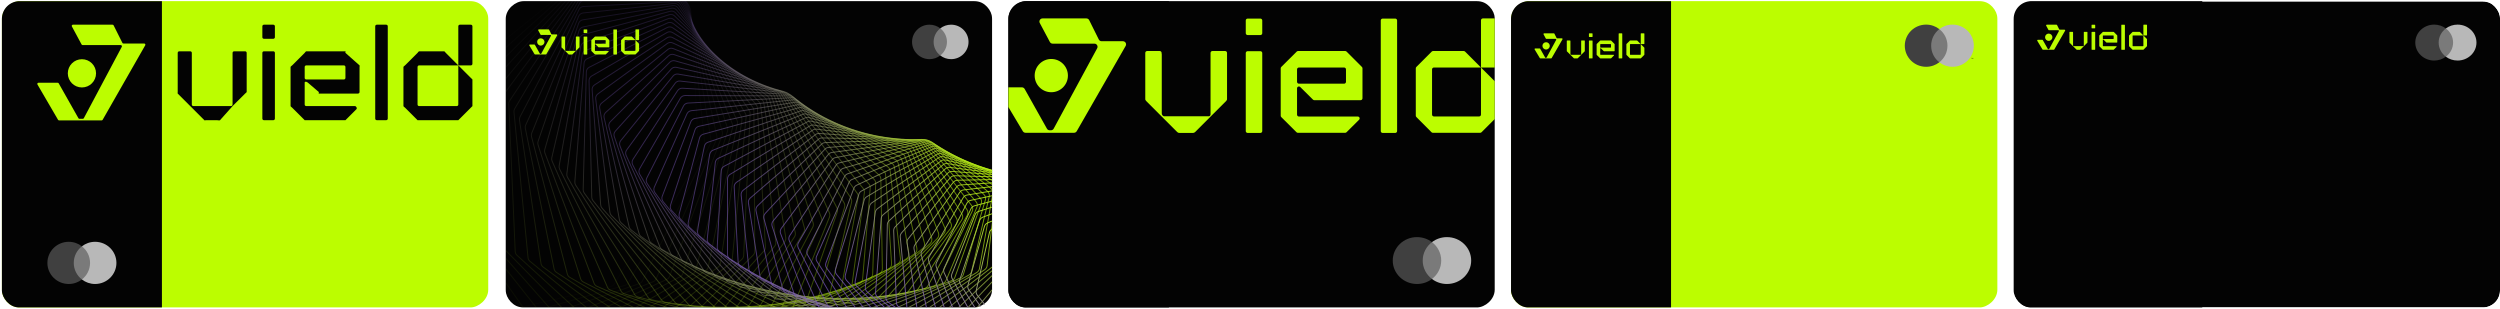
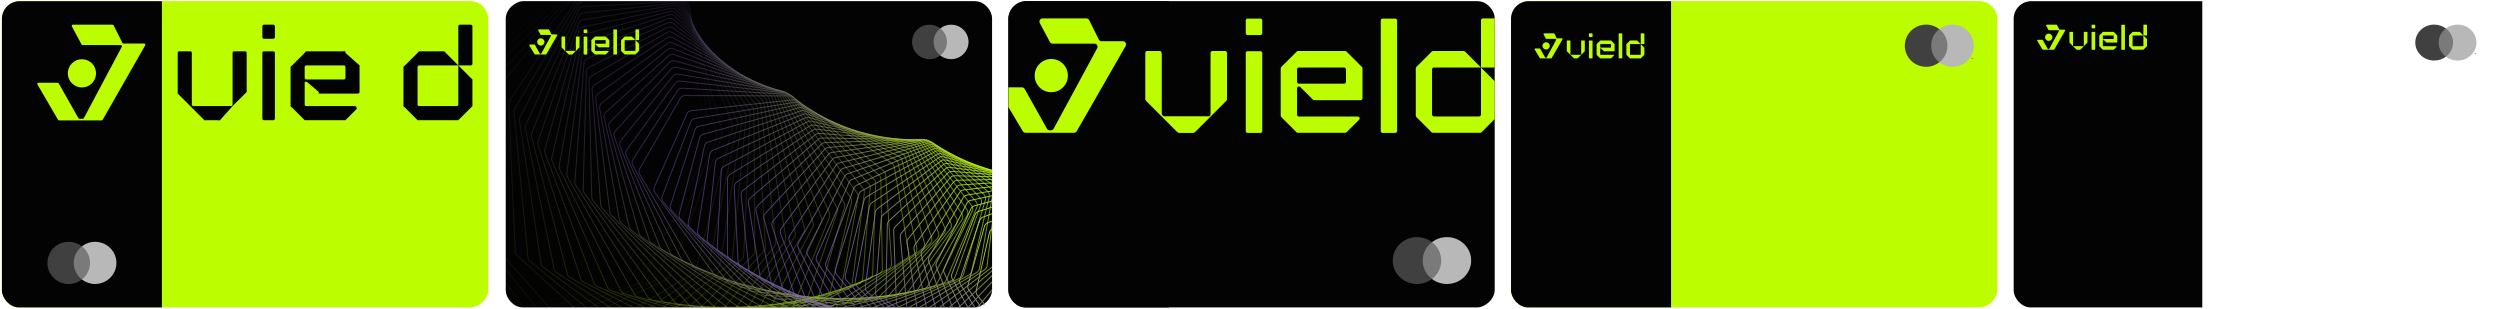
<svg xmlns="http://www.w3.org/2000/svg" width="640" height="79" viewBox="0 0 640 79" fill="none">
  <g clip-path="url(#clip0_931_30508)">
    <rect x="0.488" y="78.701" width="78.403" height="124.5" rx="4.524" transform="rotate(-90 0.488 78.701)" fill="#BCFD00" />
    <path d="M0.488 4.823C0.488 2.324 2.514 0.299 5.012 0.299H41.453V79.015H5.012C2.514 79.015 0.488 76.99 0.488 74.491V4.823Z" fill="#030303" />
    <path d="M23.36 63.055H18.582V71.547H23.36V63.055Z" fill="#7A7A7A" />
    <path d="M18.883 67.301C18.883 65.579 19.699 64.044 20.969 63.056C20.041 62.333 18.868 61.901 17.594 61.901C14.578 61.901 12.133 64.319 12.133 67.301C12.133 70.283 14.578 72.701 17.594 72.701C18.868 72.701 20.039 72.269 20.969 71.546C19.699 70.557 18.883 69.023 18.883 67.301Z" fill="#404040" />
    <path d="M29.281 70.647V70.474H29.352V70.438H29.172V70.474H29.243V70.647H29.282H29.281ZM29.631 70.647V70.438H29.576L29.513 70.581L29.449 70.438H29.395V70.647H29.434V70.49L29.493 70.626H29.534L29.593 70.49V70.649H29.632L29.631 70.647Z" fill="#030303" />
    <path d="M29.805 67.301C29.805 70.283 27.36 72.701 24.344 72.701C23.07 72.701 21.899 72.269 20.969 71.546C22.238 70.558 23.055 69.023 23.055 67.301C23.055 65.579 22.238 64.044 20.969 63.056C21.897 62.333 23.07 61.901 24.344 61.901C27.36 61.901 29.805 64.319 29.805 67.301Z" fill="#B8B8B8" />
    <path d="M28.817 6.323H18.665C18.436 6.323 18.291 6.567 18.399 6.768L20.886 11.385C20.938 11.483 21.04 11.544 21.151 11.544H30.911C31.139 11.544 31.284 11.786 31.177 11.987L21.458 30.26C21.405 30.358 21.303 30.42 21.192 30.42H20.344C20.235 30.42 20.135 30.361 20.081 30.267L15.033 21.336C14.98 21.241 14.88 21.183 14.771 21.183H9.849C9.617 21.183 9.472 21.435 9.589 21.636L14.86 30.672C14.914 30.765 15.013 30.822 15.12 30.822H26.017C26.125 30.822 26.225 30.764 26.279 30.669L37.179 11.594C37.294 11.393 37.149 11.142 36.917 11.142H31.599C31.485 11.142 31.381 11.078 31.33 10.976L29.087 6.49C29.036 6.388 28.931 6.323 28.817 6.323Z" fill="#BCFD00" />
    <circle cx="20.974" cy="18.773" r="3.615" fill="#BCFD00" />
    <path d="M117.327 16.741H120.537C120.76 16.741 120.939 16.562 120.939 16.34V6.724C120.939 6.502 120.76 6.323 120.537 6.323H117.728C117.506 6.323 117.327 6.502 117.327 6.724V16.741Z" fill="#030303" />
    <path fill-rule="evenodd" clip-rule="evenodd" d="M120.939 20.348L117.327 16.741L114.116 13.536C114.041 13.46 113.822 13.135 113.715 13.135H107.294C107.187 13.135 106.968 13.46 106.893 13.536L103.682 16.741C103.607 16.817 103.281 17.035 103.281 17.142V27.159C103.281 27.265 103.607 27.485 103.682 27.56L106.893 30.766C106.786 30.766 106.968 30.841 106.893 30.766H117.327C117.251 30.841 117.434 30.766 117.327 30.766L120.939 27.159C120.939 27.266 121.014 27.084 120.939 27.159V20.348C121.014 20.423 120.939 20.241 120.939 20.348ZM106.893 17.142C106.893 16.92 107.072 16.741 107.294 16.741H117.327V26.759C117.327 26.98 117.148 27.159 116.926 27.159H107.294C107.072 27.159 106.893 26.98 106.893 26.759V17.142Z" fill="#030303" />
    <path d="M67.163 13.536C67.163 13.314 67.342 13.135 67.564 13.135H69.972C70.195 13.135 70.373 13.314 70.373 13.536V30.365C70.373 30.587 70.195 30.766 69.972 30.766H67.564C67.342 30.766 67.163 30.587 67.163 30.365V13.536Z" fill="#030303" />
    <path d="M67.163 6.724C67.163 6.502 67.342 6.323 67.564 6.323H69.972C70.195 6.323 70.373 6.502 70.373 6.724V9.529C70.373 9.75 70.195 9.929 69.972 9.929H67.564C67.342 9.929 67.163 9.75 67.163 9.529V6.724Z" fill="#030303" />
    <path d="M59.538 13.536C59.538 13.314 59.717 13.135 59.939 13.135H62.748C62.971 13.135 63.15 13.314 63.15 13.536V23.553C63.15 23.641 62.801 23.884 62.748 23.954C62.718 24.01 62.794 23.908 62.748 23.954L59.538 27.159L56.327 30.766C56.202 30.891 55.703 30.766 55.525 30.766H52.716C52.538 30.766 52.44 30.891 52.314 30.766L45.492 23.954C45.446 23.908 45.523 24.01 45.492 23.954C45.44 23.885 45.492 23.641 45.492 23.553C45.492 23.55 45.492 23.557 45.492 23.553V13.936C45.492 13.94 45.492 13.933 45.492 13.936V13.536C45.492 13.314 45.671 13.135 45.893 13.135H48.703C48.925 13.135 49.104 13.314 49.104 13.536V13.936C49.104 13.863 49.126 14.002 49.104 13.936V26.759C49.104 27.055 49.237 27.072 49.505 27.159H59.137C59.359 27.159 59.538 26.98 59.538 26.759V13.536Z" fill="#030303" />
    <path fill-rule="evenodd" clip-rule="evenodd" d="M78.4 13.135C78.293 13.135 78.074 13.461 77.998 13.536L74.788 16.741C74.712 16.817 74.386 17.035 74.386 17.142V27.159C74.386 27.266 74.712 27.485 74.788 27.56L77.998 30.766C77.892 30.766 78.074 30.841 77.998 30.766H88.432C88.357 30.841 88.539 30.766 88.432 30.766L91.242 27.961C91.496 27.708 91.2 27.159 90.84 27.159H78.4C78.177 27.159 77.998 26.98 77.998 26.759V21.149C77.998 20.792 78.547 20.898 78.801 21.149L81.61 23.553C81.686 23.628 81.504 23.954 81.61 23.954H91.643C91.865 23.954 92.044 23.775 92.044 23.553V17.142C92.044 17.035 92.12 16.817 92.044 16.741L88.432 13.536C88.357 13.46 88.539 13.135 88.432 13.135H78.4ZM77.998 17.142C77.998 16.92 78.177 16.741 78.4 16.741H88.031C88.254 16.741 88.432 16.92 88.432 17.142V19.947C88.432 20.168 88.254 20.348 88.031 20.348H78.4C78.177 20.348 77.998 20.168 77.998 19.947V17.142Z" fill="#030303" />
-     <path d="M96.057 6.724C96.057 6.502 96.236 6.323 96.459 6.323H98.867C99.089 6.323 99.268 6.502 99.268 6.724V30.365C99.268 30.587 99.089 30.766 98.867 30.766H96.459C96.236 30.766 96.057 30.587 96.057 30.365V6.724Z" fill="#030303" />
  </g>
  <g clip-path="url(#clip1_931_30508)">
    <rect x="129.469" y="78.701" width="78.403" height="124.5" rx="4.524" transform="rotate(-90 129.469 78.701)" fill="#030303" />
    <path opacity="0.014" d="M128.729 79.7C128.126 79.839 127.505 79.562 127.205 79.022L113.448 54.241C113.271 53.921 113.227 53.544 113.326 53.192L124.143 14.685C124.221 14.408 124.382 14.162 124.606 13.982L151.983 -8.16C152.388 -8.488 152.943 -8.561 153.419 -8.349L176.116 1.757C176.593 1.969 176.91 2.43 176.938 2.951L178.802 38.111C178.817 38.398 178.743 38.683 178.589 38.926L157.21 72.731C157.015 73.04 156.706 73.26 156.349 73.342L128.729 79.7Z" stroke="url(#paint0_linear_931_30508)" stroke-width="0.241" />
    <path opacity="0.029" d="M132.966 80.724C132.373 80.892 131.739 80.649 131.411 80.127L116.445 56.293C116.25 55.983 116.186 55.608 116.266 55.251L124.955 16.58C125.018 16.298 125.168 16.044 125.382 15.851L151.372 -7.458C151.76 -7.806 152.31 -7.907 152.796 -7.72L175.856 1.131C176.342 1.318 176.683 1.761 176.738 2.279L180.455 36.992C180.486 37.279 180.427 37.568 180.285 37.819L160.866 72.372C160.687 72.691 160.389 72.926 160.036 73.026L132.966 80.724Z" stroke="url(#paint1_linear_931_30508)" stroke-width="0.241" />
    <path opacity="0.043" d="M137.203 81.611C136.621 81.809 135.977 81.6 135.623 81.097L119.507 58.268C119.295 57.969 119.211 57.597 119.272 57.236L125.846 18.517C125.894 18.232 126.031 17.969 126.236 17.765L150.793 -6.629C151.162 -6.995 151.704 -7.125 152.199 -6.964L175.553 0.624C176.048 0.785 176.411 1.209 176.494 1.722L182.023 35.891C182.069 36.177 182.025 36.47 181.896 36.729L164.456 71.917C164.293 72.246 164.007 72.496 163.66 72.614L137.203 81.611Z" stroke="url(#paint2_linear_931_30508)" stroke-width="0.241" />
    <path opacity="0.058" d="M141.436 82.361C140.866 82.588 140.215 82.413 139.835 81.932L122.633 60.162C122.406 59.874 122.302 59.507 122.344 59.142L126.821 20.49C126.854 20.202 126.977 19.931 127.172 19.717L150.254 -5.675C150.603 -6.06 151.138 -6.217 151.64 -6.082L175.22 0.236C175.721 0.37 176.106 0.774 176.216 1.281L183.51 34.812C183.571 35.096 183.543 35.392 183.427 35.658L167.979 71.37C167.833 71.707 167.559 71.973 167.218 72.109L141.436 82.361Z" stroke="url(#paint3_linear_931_30508)" stroke-width="0.241" />
    <path opacity="0.072" d="M145.654 82.98C145.098 83.234 144.441 83.094 144.036 82.636L125.816 61.976C125.572 61.7 125.449 61.339 125.472 60.972L127.877 22.499C127.896 22.208 128.005 21.931 128.189 21.706L149.759 -4.598C150.088 -4.999 150.613 -5.184 151.12 -5.076L174.858 -0.03C175.365 0.078 175.77 0.459 175.907 0.959L184.913 33.763C184.99 34.043 184.977 34.341 184.876 34.614L171.425 70.739C171.297 71.084 171.037 71.364 170.702 71.517L145.654 82.98Z" stroke="url(#paint4_linear_931_30508)" stroke-width="0.241" />
-     <path opacity="0.087" d="M149.856 83.465C149.315 83.746 148.654 83.642 148.226 83.207L129.056 63.703C128.797 63.441 128.654 63.086 128.658 62.718L129.024 24.534C129.026 24.242 129.121 23.958 129.295 23.723L149.321 -3.405C149.629 -3.822 150.143 -4.032 150.654 -3.951L174.48 -0.178C174.992 -0.097 175.416 0.263 175.58 0.754L186.243 32.743C186.335 33.02 186.338 33.319 186.25 33.597L174.798 70.025C174.688 70.377 174.442 70.67 174.115 70.84L149.856 83.465Z" stroke="url(#paint5_linear_931_30508)" stroke-width="0.241" />
    <path opacity="0.101" d="M154.03 83.822C153.506 84.13 152.842 84.06 152.393 83.65L132.343 65.345C132.071 65.096 131.909 64.749 131.893 64.38L130.255 26.593C130.243 26.3 130.323 26.011 130.485 25.767L148.94 -2.097C149.226 -2.528 149.728 -2.764 150.242 -2.71L174.09 -0.204C174.604 -0.15 175.046 0.186 175.235 0.667L187.495 31.759C187.602 32.031 187.621 32.331 187.547 32.614L178.089 69.236C177.997 69.593 177.766 69.899 177.448 70.086L154.03 83.822Z" stroke="url(#paint6_linear_931_30508)" stroke-width="0.241" />
    <path opacity="0.116" d="M158.172 84.052C157.666 84.385 157.001 84.35 156.532 83.966L135.675 66.898C135.389 66.664 135.209 66.326 135.173 65.958L131.575 28.671C131.547 28.378 131.612 28.084 131.762 27.831L148.626 -0.678C148.889 -1.123 149.377 -1.385 149.892 -1.358L173.694 -0.11C174.21 -0.083 174.668 0.228 174.883 0.698L188.675 30.814C188.797 31.081 188.831 31.38 188.773 31.668L181.297 68.375C181.223 68.737 181.008 69.055 180.699 69.258L158.172 84.052Z" stroke="url(#paint7_linear_931_30508)" stroke-width="0.241" />
    <path opacity="0.13" d="M162.277 84.159C161.789 84.516 161.126 84.516 160.638 84.159L139.049 68.361C138.75 68.142 138.551 67.813 138.496 67.447L132.986 30.761C132.942 30.47 132.992 30.172 133.129 29.91L148.384 0.844C148.624 0.388 149.097 0.102 149.612 0.102L173.303 0.102C173.819 0.102 174.292 0.388 174.531 0.844L189.786 29.91C189.923 30.172 189.973 30.47 189.93 30.761L184.419 67.447C184.364 67.813 184.165 68.142 183.866 68.361L162.277 84.159Z" stroke="url(#paint8_linear_931_30508)" stroke-width="0.241" />
    <path opacity="0.145" d="M166.331 84.145C165.864 84.525 165.204 84.559 164.699 84.23L142.452 69.733C142.142 69.53 141.925 69.212 141.851 68.849L134.48 32.86C134.421 32.571 134.456 32.269 134.58 32.001L148.214 2.468C148.43 2 148.887 1.691 149.401 1.664L172.915 0.431C173.429 0.404 173.916 0.664 174.18 1.107L190.826 29.053C190.977 29.307 191.044 29.603 191.015 29.898L187.446 66.459C187.41 66.828 187.228 67.167 186.94 67.401L166.331 84.145Z" stroke="url(#paint9_linear_931_30508)" stroke-width="0.241" />
    <path opacity="0.159" d="M170.334 84.015C169.888 84.417 169.233 84.486 168.713 84.185L145.885 71.012C145.564 70.827 145.33 70.52 145.236 70.16L136.064 34.964C135.989 34.676 136.008 34.373 136.119 34.097L148.125 4.186C148.317 3.709 148.756 3.377 149.268 3.323L172.542 0.877C173.053 0.823 173.552 1.057 173.839 1.484L191.802 28.244C191.967 28.491 192.049 28.784 192.036 29.081L190.381 65.415C190.365 65.787 190.2 66.135 189.924 66.384L170.334 84.015Z" stroke="url(#paint10_linear_931_30508)" stroke-width="0.241" />
    <path opacity="0.174" d="M174.28 83.773C173.855 84.195 173.208 84.298 172.674 84.027L149.343 72.2C149.011 72.031 148.761 71.737 148.648 71.382L137.736 37.066C137.646 36.782 137.649 36.477 137.746 36.195L148.123 5.995C148.29 5.509 148.711 5.156 149.218 5.075L172.19 1.437C172.697 1.356 173.207 1.563 173.516 1.973L192.717 27.488C192.896 27.726 192.994 28.016 192.995 28.314L193.222 64.323C193.224 64.695 193.077 65.052 192.814 65.314L174.28 83.773Z" stroke="url(#paint11_linear_931_30508)" stroke-width="0.241" />
    <path opacity="0.188" d="M178.159 83.422C177.758 83.864 177.119 84 176.572 83.759L152.816 73.293C152.475 73.143 152.209 72.862 152.077 72.513L139.493 39.162C139.387 38.882 139.375 38.576 139.458 38.288L148.207 7.887C148.349 7.394 148.751 7.02 149.252 6.913L171.861 2.108C172.363 2.001 172.882 2.18 173.212 2.572L193.57 26.786C193.763 27.015 193.876 27.3 193.893 27.599L195.962 63.185C195.984 63.557 195.855 63.922 195.605 64.198L178.159 83.422Z" stroke="url(#paint12_linear_931_30508)" stroke-width="0.241" />
    <path opacity="0.203" d="M181.973 82.968C181.596 83.428 180.967 83.597 180.411 83.387L156.307 74.294C155.958 74.163 155.676 73.896 155.526 73.554L141.34 41.247C141.219 40.973 141.191 40.666 141.259 40.374L148.389 9.858C148.506 9.359 148.887 8.966 149.381 8.833L171.569 2.888C172.063 2.756 172.59 2.906 172.94 3.279L194.373 26.142C194.578 26.361 194.707 26.641 194.74 26.939L198.608 62.01C198.648 62.381 198.538 62.753 198.302 63.042L181.973 82.968Z" stroke="url(#paint13_linear_931_30508)" stroke-width="0.241" />
    <path opacity="0.217" d="M185.713 82.416C185.361 82.893 184.744 83.094 184.178 82.915L159.805 75.203C159.449 75.09 159.153 74.838 158.985 74.504L143.271 43.318C143.136 43.049 143.091 42.744 143.145 42.447L148.667 11.901C148.758 11.399 149.118 10.987 149.604 10.829L171.314 3.775C171.799 3.617 172.333 3.739 172.702 4.092L195.124 25.558C195.341 25.767 195.485 26.04 195.534 26.337L201.152 60.804C201.212 61.173 201.121 61.55 200.899 61.851L185.713 82.416Z" stroke="url(#paint14_linear_931_30508)" stroke-width="0.241" />
    <path opacity="0.232" d="M189.368 81.77C189.041 82.263 188.438 82.495 187.866 82.347L163.301 76.019C162.938 75.926 162.629 75.69 162.443 75.365L145.28 45.369C145.13 45.107 145.07 44.803 145.108 44.503L149.039 14.012C149.105 13.506 149.442 13.076 149.918 12.894L171.095 4.765C171.571 4.582 172.109 4.675 172.496 5.008L195.82 25.037C196.049 25.233 196.208 25.5 196.272 25.795L203.588 59.571C203.668 59.937 203.596 60.319 203.389 60.631L189.368 81.77Z" stroke="url(#paint15_linear_931_30508)" stroke-width="0.241" />
    <path opacity="0.246" d="M192.943 81.036C192.643 81.543 192.055 81.805 191.477 81.689L166.799 76.743C166.431 76.67 166.109 76.45 165.905 76.135L147.374 47.396C147.21 47.141 147.134 46.839 147.157 46.536L149.518 16.181C149.557 15.674 149.872 15.229 150.337 15.021L170.928 5.854C171.393 5.647 171.934 5.711 172.338 6.021L196.475 24.578C196.716 24.764 196.889 25.022 196.969 25.315L205.926 58.316C206.025 58.678 205.972 59.065 205.781 59.387L192.943 81.036Z" stroke="url(#paint16_linear_931_30508)" stroke-width="0.241" />
    <path opacity="0.261" d="M196.432 80.22C196.158 80.74 195.587 81.031 195.006 80.947L170.291 77.378C169.919 77.324 169.585 77.122 169.365 76.817L149.55 49.394C149.371 49.148 149.279 48.849 149.287 48.544L150.103 18.406C150.116 17.898 150.407 17.438 150.86 17.207L170.814 7.04C171.267 6.809 171.81 6.844 172.229 7.132L197.091 24.187C197.342 24.36 197.53 24.61 197.624 24.899L208.163 57.048C208.28 57.406 208.247 57.795 208.072 58.127L196.432 80.22Z" stroke="url(#paint17_linear_931_30508)" stroke-width="0.241" />
    <path opacity="0.275" d="M199.828 79.328C199.582 79.859 199.029 80.178 198.446 80.126L173.77 77.924C173.395 77.89 173.05 77.706 172.813 77.413L151.801 51.361C151.609 51.123 151.501 50.828 151.494 50.523L150.792 20.678C150.78 20.171 151.046 19.698 151.486 19.444L170.757 8.318C171.196 8.064 171.739 8.071 172.172 8.335L197.667 23.864C197.929 24.023 198.13 24.264 198.24 24.549L210.295 55.773C210.431 56.124 210.418 56.515 210.259 56.856L199.828 79.328Z" stroke="url(#paint18_linear_931_30508)" stroke-width="0.241" />
    <path opacity="0.29" d="M203.128 78.363C202.91 78.903 202.377 79.249 201.794 79.229L177.231 78.379C176.854 78.366 176.499 78.2 176.247 77.92L154.126 53.289C153.921 53.06 153.797 52.77 153.774 52.464L151.589 22.989C151.552 22.484 151.792 21.999 152.217 21.723L170.759 9.682C171.184 9.406 171.725 9.384 172.171 9.623L198.209 23.608C198.48 23.753 198.694 23.984 198.819 24.264L212.323 54.492C212.477 54.836 212.484 55.228 212.343 55.578L203.128 78.363Z" stroke="url(#paint19_linear_931_30508)" stroke-width="0.241" />
    <path opacity="0.304" d="M206.338 77.334C206.147 77.883 205.635 78.255 205.054 78.266L180.678 78.751C180.3 78.758 179.936 78.611 179.669 78.344L156.529 55.178C156.312 54.959 156.173 54.675 156.134 54.369L152.502 25.337C152.439 24.835 152.654 24.339 153.063 24.042L170.833 11.131C171.242 10.834 171.781 10.783 172.238 10.997L198.728 23.424C199.007 23.555 199.234 23.775 199.374 24.049L214.256 53.215C214.428 53.552 214.455 53.944 214.331 54.3L206.338 77.334Z" stroke="url(#paint20_linear_931_30508)" stroke-width="0.241" />
    <path opacity="0.319" d="M209.444 76.246C209.282 76.802 208.793 77.198 208.216 77.241L184.098 79.038C183.721 79.066 183.348 78.939 183.067 78.686L159.001 57.022C158.771 56.815 158.617 56.537 158.563 56.232L153.523 27.712C153.435 27.215 153.624 26.709 154.016 26.392L170.975 12.659C171.367 12.341 171.901 12.262 172.368 12.451L199.218 23.31C199.505 23.426 199.745 23.635 199.899 23.903L216.086 51.947C216.275 52.275 216.322 52.666 216.216 53.029L209.444 76.246Z" stroke="url(#paint21_linear_931_30508)" stroke-width="0.241" />
    <path opacity="0.333" d="M212.446 75.105C212.312 75.666 211.846 76.086 211.274 76.16L187.485 79.243C187.109 79.292 186.73 79.185 186.435 78.947L161.536 58.818C161.294 58.623 161.125 58.352 161.056 58.05L154.652 30.108C154.54 29.617 154.702 29.104 155.076 28.767L171.187 14.261C171.561 13.924 172.088 13.816 172.564 13.979L199.684 23.269C199.978 23.37 200.229 23.566 200.398 23.827L217.813 50.693C218.02 51.011 218.087 51.4 217.999 51.769L212.446 75.105Z" stroke="url(#paint22_linear_931_30508)" stroke-width="0.241" />
    <path opacity="0.348" d="M215.342 73.919C215.237 74.484 214.796 74.925 214.231 75.03L190.839 79.37C190.465 79.44 190.079 79.353 189.772 79.13L164.134 60.565C163.881 60.382 163.698 60.119 163.613 59.819L155.891 32.52C155.754 32.036 155.89 31.517 156.245 31.161L171.473 15.933C171.829 15.578 172.348 15.443 172.832 15.579L200.131 23.301C200.431 23.386 200.694 23.569 200.877 23.822L219.442 49.46C219.665 49.767 219.752 50.153 219.682 50.527L215.342 73.919Z" stroke="url(#paint23_linear_931_30508)" stroke-width="0.241" />
    <path opacity="0.362" d="M218.141 72.692C218.065 73.258 217.649 73.721 217.093 73.856L194.163 79.42C193.793 79.509 193.403 79.443 193.083 79.237L166.801 62.256C166.538 62.086 166.34 61.831 166.24 61.535L157.25 34.94C157.089 34.464 157.198 33.94 157.533 33.567L171.848 17.669C172.183 17.297 172.694 17.134 173.183 17.244L200.572 23.405C200.878 23.473 201.151 23.644 201.348 23.887L220.983 48.251C221.222 48.547 221.329 48.928 221.278 49.306L218.141 72.692Z" stroke="url(#paint24_linear_931_30508)" stroke-width="0.241" />
    <path opacity="0.377" d="M220.828 71.431C220.781 71.999 220.391 72.48 219.846 72.644L197.442 79.395C197.076 79.506 196.682 79.46 196.351 79.271L169.52 63.89C169.247 63.734 169.035 63.489 168.92 63.196L158.714 37.362C158.53 36.896 158.611 36.368 158.926 35.979L172.298 19.465C172.613 19.076 173.113 18.887 173.607 18.97L200.999 23.582C201.309 23.634 201.592 23.79 201.802 24.025L222.425 47.072C222.68 47.356 222.806 47.733 222.774 48.112L220.828 71.431Z" stroke="url(#paint25_linear_931_30508)" stroke-width="0.241" />
    <path opacity="0.391" d="M223.407 70.143C223.389 70.71 223.026 71.209 222.493 71.402L200.675 79.301C200.316 79.431 199.919 79.407 199.578 79.235L172.292 65.465C172.009 65.322 171.784 65.088 171.654 64.8L160.286 39.78C160.079 39.326 160.133 38.795 160.426 38.391L172.833 21.315C173.126 20.911 173.614 20.696 174.11 20.752L201.419 23.832C201.733 23.868 202.025 24.009 202.248 24.234L223.776 45.929C224.045 46.2 224.19 46.57 224.178 46.952L223.407 70.143Z" stroke="url(#paint26_linear_931_30508)" stroke-width="0.241" />
    <path opacity="0.406" d="M225.882 68.834C225.892 69.399 225.558 69.913 225.038 70.134L203.865 79.138C203.512 79.288 203.114 79.285 202.763 79.131L175.117 66.977C174.826 66.849 174.588 66.626 174.443 66.343L161.97 42.188C161.741 41.745 161.767 41.214 162.039 40.796L173.456 23.215C173.728 22.797 174.203 22.556 174.7 22.585L201.84 24.155C202.157 24.173 202.458 24.3 202.693 24.513L225.042 44.826C225.325 45.084 225.489 45.447 225.496 45.829L225.882 68.834Z" stroke="url(#paint27_linear_931_30508)" stroke-width="0.241" />
    <path opacity="0.42" d="M228.246 67.509C228.283 68.071 227.978 68.599 227.474 68.847L207 78.909C206.656 79.079 206.257 79.098 205.898 78.962L177.984 68.423C177.686 68.31 177.436 68.098 177.275 67.823L163.756 44.579C163.506 44.149 163.505 43.618 163.754 43.188L174.164 25.156C174.413 24.726 174.873 24.461 175.37 24.462L202.26 24.548C202.578 24.549 202.887 24.66 203.134 24.862L226.218 43.767C226.515 44.01 226.698 44.365 226.723 44.747L228.246 67.509Z" stroke="url(#paint28_linear_931_30508)" stroke-width="0.241" />
-     <path opacity="0.435" d="M230.509 66.177C230.575 66.733 230.299 67.274 229.811 67.548L210.089 78.621C209.754 78.809 209.356 78.85 208.989 78.733L180.901 69.803C180.596 69.706 180.334 69.506 180.159 69.238L165.654 46.948C165.384 46.532 165.356 46.003 165.581 45.561L174.969 27.137C175.194 26.695 175.638 26.407 176.133 26.381L202.692 25.014C203.012 24.998 203.328 25.092 203.586 25.282L227.32 42.757C227.63 42.985 227.831 43.331 227.875 43.713L230.509 66.177Z" stroke="url(#paint29_linear_931_30508)" stroke-width="0.241" />
    <path opacity="0.449" d="M232.662 64.842C232.754 65.391 232.509 65.943 232.038 66.242L213.117 78.275C212.792 78.481 212.396 78.544 212.023 78.447L183.852 71.115C183.54 71.034 183.267 70.847 183.078 70.586L167.65 49.289C167.359 48.888 167.304 48.363 167.506 47.911L175.858 29.151C176.06 28.699 176.487 28.388 176.979 28.336L203.129 25.55L203.116 25.43L203.129 25.55C203.449 25.516 203.771 25.595 204.04 25.772L228.339 41.801C228.66 42.014 228.879 42.35 228.943 42.73L232.662 64.842Z" stroke="url(#paint30_linear_931_30508)" stroke-width="0.241" />
    <path opacity="0.464" d="M234.71 63.51C234.83 64.052 234.614 64.613 234.163 64.936L216.089 77.874C215.775 78.099 215.382 78.183 215.004 78.106L186.839 72.356C186.522 72.291 186.237 72.118 186.035 71.866L169.746 51.597C169.437 51.212 169.356 50.691 169.533 50.23L176.841 31.192C177.018 30.731 177.426 30.399 177.914 30.32L203.581 26.156C203.9 26.104 204.228 26.165 204.507 26.329L229.284 40.903C229.617 41.099 229.853 41.424 229.936 41.801L234.71 63.51Z" stroke="url(#paint31_linear_931_30508)" stroke-width="0.241" />
    <path opacity="0.478" d="M236.652 62.188C236.797 62.721 236.612 63.29 236.182 63.635L218.996 77.424C218.695 77.666 218.306 77.772 217.923 77.714L189.852 73.526C189.53 73.478 189.236 73.319 189.02 73.076L171.936 53.866C171.609 53.498 171.501 52.984 171.653 52.515L177.911 33.256C178.063 32.787 178.453 32.435 178.934 32.329L204.046 26.83C204.364 26.76 204.696 26.804 204.984 26.954L230.156 40.066C230.499 40.245 230.752 40.559 230.854 40.932L236.652 62.188Z" stroke="url(#paint32_linear_931_30508)" stroke-width="0.241" />
    <path opacity="0.493" d="M238.494 60.88C238.665 61.403 238.511 61.977 238.102 62.344L221.844 76.927C221.556 77.185 221.172 77.312 220.787 77.275L192.894 74.622C192.569 74.591 192.265 74.447 192.036 74.214L174.222 56.09C173.878 55.739 173.745 55.233 173.872 54.758L179.076 35.335C179.203 34.861 179.572 34.489 180.046 34.357L204.534 27.569C204.849 27.481 205.185 27.508 205.482 27.644L230.964 39.293C231.316 39.454 231.585 39.755 231.706 40.123L238.494 60.88Z" stroke="url(#paint33_linear_931_30508)" stroke-width="0.241" />
    <path opacity="0.507" d="M240.237 59.595C240.432 60.106 240.309 60.684 239.923 61.072L224.629 76.388C224.354 76.663 223.977 76.81 223.59 76.794L195.959 75.646C195.631 75.633 195.318 75.503 195.077 75.281L176.599 58.267C176.239 57.935 176.08 57.437 176.182 56.958L180.333 37.428C180.435 36.948 180.782 36.558 181.247 36.402L205.047 28.374C205.358 28.269 205.696 28.278 206.001 28.399L231.71 38.589C232.071 38.732 232.356 39.02 232.495 39.382L240.237 59.595Z" stroke="url(#paint34_linear_931_30508)" stroke-width="0.241" />
    <path opacity="0.522" d="M241.876 58.335C242.096 58.833 242.004 59.414 241.641 59.82L227.342 75.809C227.083 76.1 226.714 76.267 226.325 76.272L199.036 76.594C198.706 76.598 198.385 76.485 198.132 76.273L179.057 60.389C178.681 60.076 178.498 59.588 178.575 59.105L181.676 39.526C181.752 39.043 182.077 38.636 182.531 38.454L205.581 29.241C205.887 29.119 206.227 29.109 206.54 29.215L232.393 37.955C232.762 38.079 233.061 38.353 233.218 38.709L241.876 58.335Z" stroke="url(#paint35_linear_931_30508)" stroke-width="0.241" />
    <path opacity="0.536" d="M243.425 57.106C243.668 57.59 243.607 58.171 243.269 58.594L229.993 75.196C229.749 75.5 229.389 75.688 229 75.714L202.13 77.468C201.799 77.489 201.471 77.391 201.206 77.192L181.601 62.452C181.212 62.159 181.004 61.683 181.055 61.198L183.113 41.624C183.164 41.139 183.465 40.717 183.907 40.511L206.148 30.169C206.449 30.029 206.79 30.002 207.11 30.091L233.027 37.394C233.403 37.499 233.716 37.758 233.891 38.107L243.425 57.106Z" stroke="url(#paint36_linear_931_30508)" stroke-width="0.241" />
    <path opacity="0.551" d="M244.879 55.915C245.145 56.384 245.114 56.965 244.801 57.404L232.573 74.554C232.346 74.872 231.995 75.08 231.607 75.126L205.231 78.268C204.9 78.308 204.566 78.226 204.289 78.039L184.221 64.456C183.818 64.183 183.588 63.72 183.613 63.234L184.636 43.721C184.661 43.235 184.939 42.798 185.368 42.57L206.746 31.158C207.041 31.001 207.382 30.955 207.707 31.029L233.61 36.911C233.991 36.997 234.318 37.24 234.511 37.581L244.879 55.915Z" stroke="url(#paint37_linear_931_30508)" stroke-width="0.241" />
    <path opacity="0.565" d="M246.247 54.764C246.534 55.217 246.534 55.795 246.247 56.248L235.086 73.883C234.877 74.214 234.537 74.441 234.152 74.508L208.339 78.992C208.009 79.049 207.669 78.985 207.382 78.811L186.917 66.391C186.502 66.14 186.249 65.69 186.249 65.205L186.249 45.807C186.249 45.322 186.502 44.872 186.917 44.621L207.382 32.202C207.669 32.028 208.009 31.963 208.339 32.021L234.152 36.504C234.537 36.571 234.877 36.798 235.086 37.129L246.247 54.764Z" stroke="url(#paint38_linear_931_30508)" stroke-width="0.241" />
    <path opacity="0.58" d="M247.533 53.66C247.84 54.096 247.87 54.669 247.61 55.135L237.534 73.191C237.343 73.533 237.015 73.779 236.633 73.867L211.452 79.641C211.123 79.716 210.778 79.669 210.482 79.509L189.685 68.258C189.26 68.028 188.985 67.593 188.96 67.11L187.952 47.88C187.927 47.397 188.154 46.936 188.553 46.663L208.06 33.3C208.338 33.109 208.676 33.026 209.011 33.067L234.657 36.177C235.047 36.225 235.398 36.435 235.625 36.756L247.533 53.66Z" stroke="url(#paint39_linear_931_30508)" stroke-width="0.241" />
    <path opacity="0.594" d="M248.733 52.605C249.059 53.023 249.119 53.591 248.887 54.068L239.908 72.48C239.736 72.833 239.421 73.097 239.043 73.205L214.557 80.216C214.231 80.31 213.882 80.28 213.576 80.134L192.514 70.052C192.079 69.844 191.783 69.425 191.733 68.946L189.735 49.935C189.685 49.456 189.887 48.985 190.269 48.691L208.775 34.45C209.043 34.243 209.379 34.142 209.717 34.166L235.126 35.933C235.518 35.96 235.88 36.153 236.123 36.463L248.733 52.605Z" stroke="url(#paint40_linear_931_30508)" stroke-width="0.241" />
    <path opacity="0.609" d="M249.852 51.606C250.197 52.005 250.286 52.565 250.081 53.051L242.209 71.754C242.056 72.117 241.756 72.398 241.383 72.527L217.652 80.718C217.329 80.83 216.977 80.818 216.663 80.686L195.399 71.77C194.956 71.585 194.64 71.183 194.565 70.708L191.597 51.968C191.522 51.493 191.698 51.014 192.062 50.7L209.529 35.65C209.788 35.427 210.119 35.307 210.46 35.313L235.562 35.77C235.956 35.778 236.328 35.952 236.586 36.251L249.852 51.606Z" stroke="url(#paint41_linear_931_30508)" stroke-width="0.241" />
    <path opacity="0.623" d="M250.903 50.664C251.265 51.044 251.382 51.595 251.206 52.089L244.446 71.018C244.313 71.39 244.028 71.688 243.662 71.836L220.74 81.148C220.422 81.278 220.068 81.284 219.745 81.168L198.344 73.411C197.893 73.248 197.559 72.864 197.46 72.395L193.544 53.974C193.445 53.505 193.594 53.019 193.939 52.686L210.335 36.896C210.582 36.658 210.909 36.52 211.252 36.508L235.979 35.692C236.374 35.679 236.756 35.835 237.029 36.121L250.903 50.664Z" stroke="url(#paint42_linear_931_30508)" stroke-width="0.241" />
    <path opacity="0.638" d="M251.882 49.784C252.26 50.143 252.405 50.684 252.257 51.184L246.612 70.274C246.499 70.654 246.23 70.968 245.871 71.136L223.811 81.507C223.499 81.654 223.143 81.679 222.813 81.577L201.336 74.97C200.88 74.829 200.527 74.464 200.404 74.003L195.566 55.949C195.443 55.487 195.565 54.995 195.89 54.645L211.186 38.185C211.421 37.932 211.741 37.776 212.085 37.747L236.376 35.698C236.771 35.664 237.161 35.801 237.448 36.074L251.882 49.784Z" stroke="url(#paint43_linear_931_30508)" stroke-width="0.241" />
    <path opacity="0.652" d="M252.795 48.969C253.188 49.307 253.36 49.835 253.241 50.339L248.707 69.527C248.615 69.913 248.363 70.242 248.013 70.43L226.861 81.795C226.555 81.96 226.199 82.003 225.862 81.918L204.371 76.446C203.909 76.329 203.541 75.983 203.393 75.53L197.661 57.888C197.514 57.435 197.609 56.939 197.913 56.573L212.084 39.514C212.306 39.247 212.62 39.073 212.964 39.026L236.757 35.788C237.15 35.734 237.548 35.852 237.849 36.111L252.795 48.969Z" stroke="url(#paint44_linear_931_30508)" stroke-width="0.241" />
    <path opacity="0.667" d="M253.65 48.222C254.057 48.538 254.254 49.053 254.164 49.56L250.736 68.782C250.666 69.174 250.432 69.516 250.092 69.723L229.891 82.016C229.592 82.198 229.236 82.26 228.894 82.191L207.447 77.839C206.982 77.745 206.597 77.419 206.427 76.977L199.83 59.79C199.66 59.347 199.728 58.848 200.01 58.467L213.037 40.882C213.245 40.601 213.551 40.409 213.894 40.344L237.132 35.963C237.523 35.889 237.927 35.987 238.241 36.231L253.65 48.222Z" stroke="url(#paint45_linear_931_30508)" stroke-width="0.241" />
    <path opacity="0.681" d="M254.445 47.544C254.864 47.839 255.087 48.339 255.025 48.847L252.694 68.04C252.646 68.436 252.43 68.792 252.101 69.017L232.889 82.17C232.599 82.368 232.244 82.45 231.896 82.397L210.552 79.145C210.084 79.074 209.685 78.769 209.493 78.338L202.063 61.648C201.87 61.216 201.911 60.716 202.171 60.322L214.037 42.283C214.23 41.989 214.528 41.78 214.87 41.697L237.499 36.221C237.887 36.127 238.296 36.205 238.623 36.434L254.445 47.544Z" stroke="url(#paint46_linear_931_30508)" stroke-width="0.241" />
    <path opacity="0.696" d="M255.193 46.942C255.623 47.213 255.87 47.698 255.836 48.205L254.59 67.307C254.564 67.706 254.367 68.075 254.049 68.318L235.861 82.261C235.58 82.476 235.228 82.576 234.875 82.54L213.688 80.366C213.22 80.318 212.807 80.035 212.594 79.615L204.364 63.463C204.15 63.044 204.163 62.544 204.4 62.137L215.095 43.718C215.272 43.412 215.56 43.185 215.9 43.084L237.871 36.566C238.254 36.452 238.668 36.509 239.006 36.722L255.193 46.942Z" stroke="url(#paint47_linear_931_30508)" stroke-width="0.241" />
    <path opacity="0.71" d="M255.895 46.413C256.334 46.661 256.604 47.129 256.6 47.634L256.421 66.586C256.417 66.987 256.24 67.366 255.935 67.627L238.8 82.289C238.529 82.521 238.18 82.64 237.824 82.621L216.848 81.499C216.379 81.474 215.955 81.213 215.72 80.807L206.726 65.229C206.492 64.823 206.478 64.325 206.691 63.907L216.208 45.18C216.369 44.862 216.647 44.619 216.983 44.501L238.249 36.992C238.627 36.859 239.044 36.895 239.393 37.092L255.895 46.413Z" stroke="url(#paint48_linear_931_30508)" stroke-width="0.241" />
    <path opacity="0.725" d="M256.553 45.96C257.001 46.185 257.293 46.635 257.316 47.136L258.186 65.877C258.204 66.279 258.048 66.669 257.757 66.946L241.699 82.257C241.439 82.504 241.094 82.642 240.735 82.64L220.021 82.543C219.554 82.541 219.119 82.303 218.864 81.911L209.144 66.943C208.889 66.551 208.849 66.057 209.037 65.629L217.374 46.666C217.518 46.338 217.784 46.078 218.116 45.942L238.634 37.499C239.006 37.346 239.426 37.362 239.785 37.542L256.553 45.96Z" stroke="url(#paint49_linear_931_30508)" stroke-width="0.241" />
    <path opacity="0.739" d="M257.176 45.586C257.632 45.788 257.944 46.218 257.995 46.714L259.891 65.189C259.932 65.589 259.797 65.988 259.521 66.281L244.56 82.168C244.313 82.431 243.972 82.587 243.611 82.603L223.209 83.501C222.743 83.521 222.299 83.307 222.025 82.93L211.617 68.604C211.343 68.228 211.277 67.739 211.44 67.303L218.598 48.176C218.725 47.838 218.979 47.562 219.305 47.408L239.038 38.088C239.402 37.916 239.823 37.911 240.191 38.074L257.176 45.586Z" stroke="url(#paint50_linear_931_30508)" stroke-width="0.241" />
    <path opacity="0.754" d="M257.768 45.291C258.229 45.469 258.561 45.879 258.639 46.367L261.535 64.52C261.599 64.919 261.486 65.326 261.225 65.634L247.377 82.025C247.143 82.302 246.808 82.477 246.446 82.511L226.401 84.37C225.939 84.413 225.487 84.222 225.195 83.862L214.139 70.209C213.847 69.849 213.755 69.366 213.893 68.924L219.879 49.703C219.987 49.356 220.228 49.065 220.548 48.893L239.459 38.756C239.815 38.565 240.237 38.539 240.614 38.684L257.768 45.291Z" stroke="url(#paint51_linear_931_30508)" stroke-width="0.241" />
    <path opacity="0.768" d="M258.333 45.076C258.8 45.23 259.15 45.619 259.254 46.098L263.122 63.876C263.208 64.272 263.117 64.685 262.872 65.008L250.149 81.829C249.928 82.122 249.6 82.314 249.237 82.366L229.594 85.153C229.137 85.218 228.678 85.051 228.368 84.708L216.707 71.756C216.398 71.413 216.28 70.939 216.392 70.491L221.217 51.247C221.306 50.891 221.533 50.586 221.846 50.396L239.906 39.501C240.252 39.291 240.673 39.244 241.057 39.371L258.333 45.076Z" stroke="url(#paint52_linear_931_30508)" stroke-width="0.241" />
    <path opacity="0.783" d="M258.875 44.941C259.345 45.071 259.712 45.438 259.842 45.908L264.649 63.259C264.758 63.65 264.689 64.069 264.462 64.405L252.869 81.585C252.663 81.891 252.343 82.103 251.98 82.172L232.781 85.85C232.329 85.937 231.864 85.794 231.539 85.469L219.314 73.244C218.989 72.919 218.846 72.453 218.932 72.002L222.611 52.802C222.68 52.44 222.891 52.12 223.197 51.913L240.378 40.32C240.714 40.093 241.133 40.025 241.524 40.133L258.875 44.941Z" stroke="url(#paint53_linear_931_30508)" stroke-width="0.241" />
    <path opacity="0.797" d="M259.411 44.887C259.883 44.993 260.265 45.337 260.42 45.795L266.134 62.671C266.265 63.056 266.219 63.479 266.01 63.828L255.55 81.296C255.359 81.615 255.047 81.844 254.686 81.932L235.969 86.463C235.524 86.57 235.054 86.452 234.714 86.145L221.97 74.67C221.629 74.364 221.462 73.909 221.523 73.456L224.072 54.367C224.122 53.999 224.317 53.665 224.614 53.442L240.893 41.213C241.218 40.968 241.634 40.879 242.031 40.968L259.411 44.887Z" stroke="url(#paint54_linear_931_30508)" stroke-width="0.241" />
    <path opacity="0.812" d="M259.929 44.912C260.402 44.995 260.798 45.316 260.977 45.761L267.56 62.114C267.712 62.492 267.69 62.919 267.5 63.279L258.17 80.964C257.995 81.295 257.693 81.542 257.334 81.647L239.135 86.991C238.697 87.12 238.225 87.025 237.871 86.738L224.651 76.033C224.297 75.747 224.106 75.304 224.141 74.85L225.584 55.937C225.613 55.563 225.791 55.217 226.079 54.977L241.437 42.174C241.75 41.913 242.163 41.803 242.565 41.873L259.929 44.912Z" stroke="url(#paint55_linear_931_30508)" stroke-width="0.241" />
    <path opacity="0.826" d="M260.439 45.019C260.911 45.079 261.32 45.376 261.522 45.806L268.936 61.593C269.109 61.963 269.111 62.391 268.94 62.763L260.734 80.594C260.576 80.937 260.285 81.201 259.928 81.324L242.28 87.44C241.851 87.588 241.377 87.518 241.01 87.251L227.361 77.335C226.994 77.068 226.781 76.639 226.789 76.185L227.152 57.512C227.16 57.134 227.321 56.776 227.598 56.519L242.02 43.204C242.321 42.927 242.728 42.796 243.134 42.847L260.439 45.019Z" stroke="url(#paint56_linear_931_30508)" stroke-width="0.241" />
    <path opacity="0.841" d="M260.952 45.204C261.423 45.24 261.843 45.513 262.067 45.928L270.269 61.107C270.464 61.468 270.49 61.896 270.339 62.278L263.245 80.186C263.105 80.54 262.825 80.821 262.472 80.963L245.406 87.808C244.987 87.976 244.512 87.93 244.134 87.684L230.101 78.571C229.722 78.325 229.487 77.91 229.47 77.459L228.782 59.084C228.767 58.704 228.91 58.334 229.177 58.062L242.652 44.297C242.939 44.004 243.341 43.853 243.749 43.885L260.952 45.204Z" stroke="url(#paint57_linear_931_30508)" stroke-width="0.241" />
    <path opacity="0.855" d="M261.468 45.467C261.936 45.481 262.365 45.728 262.61 46.127L271.559 60.659C271.774 61.009 271.824 61.437 271.693 61.827L265.698 79.747C265.576 80.111 265.309 80.409 264.959 80.568L248.503 88.099C248.094 88.286 247.621 88.264 247.232 88.039L232.861 79.742C232.472 79.517 232.215 79.118 232.173 78.671L230.466 60.654C230.43 60.272 230.554 59.891 230.809 59.604L243.33 45.452C243.602 45.144 243.997 44.972 244.408 44.984L261.468 45.467Z" stroke="url(#paint58_linear_931_30508)" stroke-width="0.241" />
    <path opacity="0.87" d="M261.99 45.808C262.454 45.799 262.891 46.022 263.156 46.402L272.805 60.252C273.041 60.591 273.114 61.016 273.005 61.414L268.089 79.28C267.986 79.653 267.732 79.966 267.388 80.144L251.564 88.317C251.167 88.522 250.696 88.523 250.298 88.32L235.635 80.849C235.237 80.646 234.961 80.264 234.894 79.822L232.205 62.218C232.146 61.835 232.251 61.445 232.492 61.142L244.057 46.664C244.314 46.342 244.701 46.151 245.113 46.142L261.99 45.808Z" stroke="url(#paint59_linear_931_30508)" stroke-width="0.241" />
    <path opacity="0.884" d="M262.526 46.222C262.984 46.191 263.428 46.389 263.711 46.75L274.015 59.886C274.27 60.211 274.367 60.633 274.279 61.037L270.42 78.786C270.337 79.168 270.097 79.496 269.758 79.692L254.59 88.461C254.206 88.683 253.738 88.708 253.332 88.527L238.424 81.89C238.018 81.709 237.724 81.345 237.631 80.91L233.999 63.771C233.918 63.389 234.002 62.99 234.23 62.673L244.837 47.929C245.079 47.593 245.457 47.383 245.87 47.355L262.526 46.222Z" stroke="url(#paint60_linear_931_30508)" stroke-width="0.241" />
    <path opacity="0.899" d="M263.078 46.712C263.53 46.659 263.979 46.832 264.28 47.173L275.189 59.564C275.463 59.875 275.584 60.292 275.518 60.701L272.689 78.272C272.627 78.661 272.402 79.005 272.07 79.218L257.576 88.538C257.204 88.778 256.741 88.825 256.329 88.667L241.223 82.868C240.81 82.71 240.498 82.364 240.381 81.938L235.847 65.314C235.743 64.933 235.806 64.527 236.02 64.196L245.675 49.246C245.9 48.898 246.268 48.668 246.68 48.62L263.078 46.712Z" stroke="url(#paint61_linear_931_30508)" stroke-width="0.241" />
    <path opacity="0.913" d="M263.656 47.272C264.101 47.198 264.553 47.345 264.87 47.666L276.336 59.285C276.628 59.581 276.772 59.992 276.728 60.405L274.901 77.739C274.859 78.135 274.65 78.494 274.325 78.724L260.521 88.55C260.163 88.805 259.706 88.875 259.288 88.739L244.03 83.781C243.612 83.646 243.283 83.32 243.144 82.903L237.751 66.841C237.625 66.463 237.666 66.05 237.865 65.706L246.575 50.608C246.783 50.248 247.141 50 247.551 49.932L263.656 47.272Z" stroke="url(#paint62_linear_931_30508)" stroke-width="0.241" />
    <path opacity="0.928" d="M264.256 47.901C264.692 47.807 265.147 47.929 265.478 48.228L277.449 59.052C277.758 59.332 277.926 59.735 277.905 60.151L277.045 77.193C277.025 77.594 276.832 77.966 276.516 78.214L263.415 88.499C263.071 88.769 262.621 88.861 262.199 88.748L246.835 84.631C246.413 84.518 246.069 84.213 245.907 83.808L239.703 68.35C239.553 67.977 239.573 67.558 239.756 67.201L247.532 52.013C247.722 51.642 248.069 51.376 248.476 51.289L264.256 47.901Z" stroke="url(#paint63_linear_931_30508)" stroke-width="0.241" />
    <path opacity="0.942" d="M264.885 48.596C265.312 48.483 265.767 48.58 266.111 48.857L278.537 58.866C278.863 59.128 279.053 59.522 279.054 59.94L279.127 76.636C279.129 77.041 278.954 77.427 278.647 77.692L266.258 88.391C265.93 88.675 265.487 88.788 265.063 88.698L249.638 85.419C249.214 85.329 248.856 85.046 248.671 84.653L241.705 69.84C241.533 69.473 241.529 69.049 241.696 68.68L248.553 53.457C248.725 53.076 249.059 52.793 249.462 52.686L264.885 48.596Z" stroke="url(#paint64_linear_931_30508)" stroke-width="0.241" />
    <path opacity="0.957" d="M265.545 49.355C265.962 49.223 266.416 49.295 266.771 49.549L279.6 58.725C279.94 58.969 280.153 59.353 280.177 59.772L281.144 76.072C281.168 76.48 281.011 76.879 280.714 77.16L269.045 88.228C268.732 88.524 268.299 88.659 267.873 88.591L252.433 86.146C252.007 86.078 251.636 85.817 251.43 85.438L243.753 71.306C243.557 70.947 243.531 70.519 243.68 70.138L249.636 54.934C249.789 54.544 250.11 54.244 250.509 54.118L265.545 49.355Z" stroke="url(#paint65_linear_931_30508)" stroke-width="0.241" />
    <path opacity="0.971" d="M266.248 50.175C266.653 50.025 267.105 50.072 267.47 50.303L280.648 58.632C281.003 58.857 281.237 59.23 281.285 59.647L283.103 75.504C283.151 75.915 283.012 76.325 282.726 76.624L271.781 88.014C271.484 88.323 271.062 88.477 270.636 88.433L255.224 86.813C254.798 86.768 254.416 86.529 254.19 86.165L245.853 72.748C245.635 72.397 245.585 71.967 245.716 71.575L250.792 56.442C250.925 56.044 251.232 55.728 251.626 55.582L266.248 50.175Z" stroke="url(#paint66_linear_931_30508)" stroke-width="0.241" />
    <path opacity="0.986" d="M266.99 51.053C267.383 50.886 267.832 50.909 268.205 51.116L281.68 58.587C282.048 58.792 282.303 59.152 282.374 59.567L285.001 74.938C285.071 75.35 284.952 75.771 284.677 76.085L274.459 87.755C274.178 88.075 273.767 88.248 273.342 88.226L258.002 87.422C257.578 87.4 257.187 87.184 256.941 86.837L247.999 74.163C247.758 73.822 247.684 73.39 247.797 72.988L252.015 57.976C252.129 57.571 252.421 57.239 252.809 57.075L266.99 51.053Z" stroke="url(#paint67_linear_931_30508)" stroke-width="0.241" />
    <path d="M267.77 51.984C268.15 51.8 268.593 51.8 268.974 51.984L282.691 58.59C283.072 58.773 283.348 59.119 283.442 59.531L286.83 74.375C286.924 74.786 286.825 75.218 286.562 75.548L277.069 87.452C276.806 87.782 276.407 87.975 275.984 87.975L260.759 87.975C260.337 87.975 259.937 87.782 259.674 87.452L250.181 75.548C249.918 75.218 249.819 74.786 249.913 74.375L253.301 59.531C253.395 59.119 253.672 58.773 254.052 58.59L267.77 51.984Z" stroke="url(#paint68_linear_931_30508)" stroke-width="0.241" />
    <path d="M242.667 7.262H238.758V14.202H242.667V7.262Z" fill="#7A7A7A" />
    <path d="M239.007 10.731C239.007 9.324 239.675 8.069 240.714 7.261C239.954 6.67 238.995 6.317 237.953 6.317C235.485 6.317 233.484 8.294 233.484 10.731C233.484 13.168 235.485 15.145 237.953 15.145C238.995 15.145 239.953 14.791 240.714 14.201C239.675 13.393 239.007 12.138 239.007 10.731Z" fill="#404040" />
    <path d="M247.519 13.467V13.325H247.577V13.295H247.43V13.325H247.488V13.467H247.52H247.519ZM247.805 13.467V13.295H247.761L247.709 13.413L247.656 13.295H247.612V13.467H247.644V13.338L247.692 13.45H247.726L247.774 13.338V13.468H247.806L247.805 13.467Z" fill="black" />
    <path d="M247.945 10.731C247.945 13.168 245.944 15.145 243.476 15.145C242.434 15.145 241.476 14.791 240.715 14.201C241.754 13.393 242.421 12.138 242.421 10.731C242.421 9.324 241.754 8.069 240.715 7.261C241.474 6.67 242.434 6.317 243.476 6.317C245.944 6.317 247.945 8.294 247.945 10.731Z" fill="#B8B8B8" />
    <path d="M140.422 7.528H137.949C137.816 7.528 137.731 7.669 137.793 7.786L138.362 8.85C138.393 8.907 138.453 8.943 138.518 8.943H140.874C141.008 8.943 141.093 9.085 141.03 9.202L138.578 13.712C138.547 13.769 138.487 13.804 138.422 13.804H138.351C138.287 13.804 138.228 13.77 138.197 13.714L136.94 11.484C136.908 11.429 136.849 11.394 136.786 11.394H135.669C135.532 11.394 135.447 11.543 135.517 11.66L136.838 13.858C136.869 13.911 136.927 13.944 136.989 13.944H139.724C139.788 13.944 139.846 13.91 139.878 13.856L142.636 9.071C142.704 8.953 142.619 8.807 142.483 8.807H141.28C141.213 8.807 141.152 8.769 141.122 8.71L140.58 7.625C140.55 7.565 140.489 7.528 140.422 7.528Z" fill="#BCFD00" />
    <path d="M139.38 10.736C139.38 11.251 138.96 11.669 138.442 11.669C137.924 11.669 137.505 11.251 137.505 10.736C137.505 10.221 137.924 9.803 138.442 9.803C138.96 9.803 139.38 10.221 139.38 10.736Z" fill="#BCFD00" />
    <path d="M162.675 10.282H163.499C163.558 10.282 163.605 10.235 163.605 10.177V7.633C163.605 7.575 163.558 7.528 163.499 7.528H162.781C162.722 7.528 162.675 7.575 162.675 7.633V10.282Z" fill="#BCFD00" />
    <path fill-rule="evenodd" clip-rule="evenodd" d="M163.574 11.177L162.675 10.282L161.776 9.388C161.756 9.368 161.729 9.357 161.701 9.357H159.972C159.944 9.357 159.917 9.368 159.897 9.388L159.029 10.251C159.009 10.271 158.998 10.298 158.998 10.326V12.984C158.998 13.012 159.009 13.039 159.029 13.059L159.884 13.914C159.904 13.933 159.931 13.945 159.959 13.945H162.631C162.659 13.945 162.686 13.934 162.706 13.914L163.574 13.05C163.594 13.03 163.605 13.003 163.605 12.975V11.251C163.605 11.223 163.594 11.197 163.574 11.177ZM159.915 10.388C159.915 10.329 159.963 10.282 160.021 10.282H162.675V12.922C162.675 12.981 162.628 13.028 162.569 13.028H160.021C159.963 13.028 159.915 12.981 159.915 12.922V10.388Z" fill="#BCFD00" />
    <path d="M149.41 9.471C149.41 9.413 149.457 9.365 149.516 9.365H150.234C150.292 9.365 150.34 9.413 150.34 9.471V13.848C150.34 13.906 150.292 13.953 150.234 13.953H149.516C149.457 13.953 149.41 13.906 149.41 13.848V9.471Z" fill="#BCFD00" />
    <path d="M149.41 7.642C149.41 7.584 149.457 7.536 149.516 7.536H150.234C150.292 7.536 150.34 7.584 150.34 7.642V8.356C150.34 8.415 150.292 8.462 150.234 8.462H149.516C149.457 8.462 149.41 8.415 149.41 8.356V7.642Z" fill="#BCFD00" />
    <path d="M147.424 9.462C147.424 9.404 147.471 9.357 147.53 9.357H148.248C148.306 9.357 148.354 9.404 148.354 9.462V12.059C148.354 12.082 148.346 12.104 148.332 12.122C148.324 12.137 148.314 12.151 148.302 12.163L147.432 13.028V13.019L147.424 13.028H147.432L146.554 13.902C146.521 13.935 146.476 13.953 146.429 13.953H145.667C145.62 13.953 145.575 13.935 145.542 13.902L143.794 12.163C143.782 12.151 143.772 12.137 143.764 12.122C143.75 12.104 143.742 12.082 143.742 12.059V12.041C143.742 12.04 143.742 12.039 143.742 12.038V9.541C143.742 9.54 143.742 9.539 143.742 9.539V9.462C143.742 9.404 143.79 9.357 143.849 9.357H144.558C144.616 9.357 144.664 9.404 144.664 9.462V9.486C144.67 9.504 144.673 9.522 144.673 9.541V12.852C144.673 12.93 144.724 12.996 144.794 13.019H147.318C147.376 13.019 147.424 12.972 147.424 12.914V9.462Z" fill="#BCFD00" />
    <path fill-rule="evenodd" clip-rule="evenodd" d="M152.359 9.357C152.331 9.357 152.304 9.368 152.284 9.387L151.412 10.251C151.392 10.271 151.38 10.298 151.38 10.326V12.988C151.38 13.017 151.392 13.043 151.412 13.063L152.271 13.914C152.291 13.934 152.317 13.945 152.345 13.945H155.018C155.046 13.945 155.073 13.934 155.092 13.914L155.801 13.213C155.868 13.146 155.821 13.032 155.726 13.032H152.408C152.349 13.032 152.302 12.985 152.302 12.927V11.452C152.302 11.358 152.415 11.311 152.482 11.377L153.201 12.085C153.221 12.105 153.248 12.116 153.276 12.116H155.886C155.944 12.116 155.992 12.068 155.992 12.01V10.326C155.992 10.298 155.98 10.271 155.961 10.251L155.093 9.388C155.073 9.368 155.046 9.357 155.018 9.357H152.359ZM152.302 10.388C152.302 10.329 152.349 10.282 152.408 10.282H154.955C155.014 10.282 155.061 10.329 155.061 10.388V11.085C155.061 11.143 155.014 11.19 154.955 11.19H152.408C152.349 11.19 152.302 11.143 152.302 11.085V10.388Z" fill="#BCFD00" />
    <path d="M157.023 7.642C157.023 7.584 157.071 7.536 157.129 7.536H157.839C157.897 7.536 157.945 7.584 157.945 7.642V13.848C157.945 13.906 157.897 13.953 157.839 13.953H157.129C157.071 13.953 157.023 13.906 157.023 13.848V7.642Z" fill="#BCFD00" />
  </g>
  <g clip-path="url(#clip2_931_30508)">
    <rect x="258.145" y="78.701" width="78.403" height="124.5" rx="4.524" transform="rotate(-90 258.145 78.701)" fill="#030303" />
    <path d="M258.145 4.823C258.145 2.324 260.17 0.299 262.669 0.299H299.243V78.775H262.669C260.17 78.775 258.145 76.75 258.145 74.251V4.823Z" fill="#030303" />
    <path d="M369.301 61.983H363.871V71.418H369.301V61.983Z" fill="#7A7A7A" />
    <path d="M364.214 66.701C364.214 64.787 365.141 63.082 366.584 61.984C365.529 61.181 364.197 60.7 362.749 60.7C359.322 60.7 356.543 63.387 356.543 66.701C356.543 70.014 359.322 72.701 362.749 72.701C364.197 72.701 365.527 72.221 366.584 71.418C365.141 70.319 364.214 68.614 364.214 66.701Z" fill="#404040" />
    <path d="M376.032 70.42V70.227H376.113V70.187H375.908V70.227H375.989V70.42H376.034H376.032ZM376.43 70.42V70.187H376.368L376.295 70.347L376.223 70.187H376.161V70.42H376.206V70.245L376.273 70.397H376.32L376.387 70.245V70.421H376.431L376.43 70.42Z" fill="#030303" />
    <path d="M376.623 66.701C376.623 70.014 373.844 72.701 370.418 72.701C368.97 72.701 367.639 72.221 366.582 71.418C368.025 70.319 368.952 68.614 368.952 66.701C368.952 64.787 368.025 63.082 366.582 61.984C367.637 61.181 368.97 60.7 370.418 60.7C373.844 60.7 376.623 63.387 376.623 66.701Z" fill="#B8B8B8" />
    <path d="M278.116 4.716H266.892C266.286 4.716 265.899 5.361 266.184 5.895L268.767 10.748C268.906 11.009 269.178 11.173 269.475 11.173H280.169C280.777 11.173 281.164 11.822 280.875 12.357L269.744 32.932C269.604 33.191 269.333 33.353 269.038 33.353H268.715C268.425 33.353 268.157 33.196 268.015 32.943L262.309 22.768C262.167 22.515 261.899 22.358 261.609 22.358H256.542C255.919 22.358 255.534 23.037 255.853 23.572L261.846 33.6C261.99 33.842 262.252 33.991 262.534 33.991H274.949C275.237 33.991 275.502 33.837 275.645 33.588L288.169 11.756C288.475 11.221 288.089 10.555 287.473 10.555H282.012C281.708 10.555 281.43 10.382 281.294 10.11L278.834 5.161C278.698 4.889 278.42 4.716 278.116 4.716Z" fill="#BCFD00" />
    <path d="M273.386 19.354C273.386 21.704 271.481 23.61 269.13 23.61C266.78 23.61 264.874 21.704 264.874 19.354C264.874 17.003 266.78 15.098 269.13 15.098C271.481 15.098 273.386 17.003 273.386 19.354Z" fill="#BCFD00" />
    <path d="M379.132 17.284H382.873C383.139 17.284 383.354 17.068 383.354 16.803V5.198C383.354 4.932 383.139 4.716 382.873 4.716H379.613C379.347 4.716 379.132 4.932 379.132 5.198V17.284Z" fill="#BCFD00" />
    <path fill-rule="evenodd" clip-rule="evenodd" d="M383.213 21.366L379.132 17.284L375.05 13.202C374.96 13.112 374.838 13.061 374.71 13.061H366.864C366.736 13.061 366.614 13.112 366.523 13.202L362.583 17.143C362.493 17.233 362.442 17.356 362.442 17.483V29.613C362.442 29.74 362.492 29.862 362.582 29.952L366.463 33.852C366.554 33.943 366.676 33.994 366.804 33.994H378.933C379.06 33.994 379.183 33.943 379.273 33.853L383.213 29.912C383.304 29.822 383.354 29.7 383.354 29.572V21.706C383.354 21.578 383.304 21.456 383.213 21.366ZM366.604 17.765C366.604 17.499 366.82 17.284 367.086 17.284H379.132V29.33C379.132 29.596 378.916 29.811 378.651 29.811H367.086C366.82 29.811 366.604 29.596 366.604 29.33V17.765Z" fill="#BCFD00" />
    <path d="M318.915 13.583C318.915 13.317 319.131 13.101 319.397 13.101H322.657C322.923 13.101 323.138 13.317 323.138 13.583V33.553C323.138 33.819 322.923 34.034 322.657 34.034H319.397C319.131 34.034 318.915 33.819 318.915 33.553V13.583Z" fill="#BCFD00" />
    <path d="M318.915 5.238C318.915 4.972 319.131 4.756 319.397 4.756H322.657C322.923 4.756 323.138 4.972 323.138 5.238V8.498C323.138 8.763 322.923 8.979 322.657 8.979H319.397C319.131 8.979 318.915 8.763 318.915 8.498V5.238Z" fill="#BCFD00" />
    <path d="M309.9 13.543C309.9 13.277 310.115 13.061 310.381 13.061H313.641C313.907 13.061 314.122 13.277 314.122 13.543V25.39C314.122 25.495 314.088 25.597 314.025 25.68C313.988 25.747 313.942 25.809 313.887 25.864L309.94 29.812V29.772L309.9 29.812H309.94L305.952 33.799C305.802 33.95 305.598 34.034 305.385 34.034H301.927C301.714 34.034 301.51 33.95 301.36 33.799L293.425 25.864C293.369 25.809 293.323 25.747 293.287 25.679C293.224 25.596 293.19 25.495 293.19 25.39V25.309C293.19 25.305 293.19 25.301 293.19 25.297V13.904C293.19 13.899 293.19 13.895 293.19 13.891V13.543C293.19 13.277 293.405 13.061 293.671 13.061H296.891C297.157 13.061 297.372 13.277 297.372 13.543V13.653C297.398 13.732 297.412 13.816 297.412 13.904V29.009C297.412 29.365 297.643 29.666 297.963 29.771H309.418C309.684 29.771 309.9 29.556 309.9 29.29V13.543Z" fill="#BCFD00" />
    <path fill-rule="evenodd" clip-rule="evenodd" d="M332.302 13.061C332.175 13.061 332.053 13.112 331.963 13.201L328.003 17.143C327.912 17.233 327.861 17.356 327.861 17.484V29.631C327.861 29.759 327.912 29.882 328.003 29.973L331.903 33.854C331.993 33.944 332.115 33.994 332.242 33.994H344.372C344.5 33.994 344.622 33.944 344.712 33.854L347.927 30.654C348.231 30.351 348.017 29.831 347.588 29.831H332.525C332.259 29.831 332.043 29.616 332.043 29.35V22.621C332.043 22.193 332.56 21.978 332.863 22.279L336.125 25.51C336.215 25.599 336.337 25.649 336.464 25.649H348.312C348.578 25.649 348.794 25.433 348.794 25.168V17.483C348.794 17.356 348.743 17.233 348.653 17.143L344.712 13.202C344.622 13.112 344.499 13.061 344.372 13.061H332.302ZM332.043 17.765C332.043 17.499 332.259 17.284 332.525 17.284H344.09C344.355 17.284 344.571 17.499 344.571 17.765V20.945C344.571 21.211 344.355 21.426 344.09 21.426H332.525C332.259 21.426 332.043 21.211 332.043 20.945V17.765Z" fill="#BCFD00" />
    <path d="M353.476 5.238C353.476 4.972 353.692 4.756 353.958 4.756H357.178C357.443 4.756 357.659 4.972 357.659 5.238V33.553C357.659 33.819 357.443 34.034 357.178 34.034H353.958C353.692 34.034 353.476 33.819 353.476 33.553V5.238Z" fill="#BCFD00" />
  </g>
  <g clip-path="url(#clip3_931_30508)">
    <rect x="386.822" y="78.701" width="78.403" height="124.5" rx="4.524" transform="rotate(-90 386.822 78.701)" fill="#BCFD00" />
    <path d="M386.822 4.823C386.822 2.324 388.848 0.299 391.346 0.299H427.787V79.015H391.346C388.848 79.015 386.822 76.99 386.822 74.491V4.823Z" fill="#030303" />
    <path d="M498.853 7.454H494.074V15.946H498.853V7.454Z" fill="#7A7A7A" />
    <path d="M494.377 11.699C494.377 9.977 495.194 8.443 496.463 7.454C495.535 6.731 494.362 6.299 493.088 6.299C490.072 6.299 487.627 8.717 487.627 11.699C487.627 14.681 490.072 17.099 493.088 17.099C494.362 17.099 495.533 16.667 496.463 15.944C495.194 14.956 494.377 13.421 494.377 11.699Z" fill="#404040" />
    <path d="M504.777 15.046V14.872H504.848V14.836H504.668V14.872H504.739V15.046H504.779H504.777ZM505.127 15.046V14.836H505.072L505.009 14.98L504.945 14.836H504.891V15.046H504.93V14.889L504.989 15.025H505.03L505.089 14.889V15.047H505.128L505.127 15.046Z" fill="#030303" />
    <path d="M505.299 11.699C505.299 14.681 502.854 17.099 499.838 17.099C498.564 17.099 497.393 16.667 496.463 15.944C497.733 14.956 498.549 13.421 498.549 11.699C498.549 9.977 497.733 8.443 496.463 7.454C497.391 6.731 498.564 6.299 499.838 6.299C502.854 6.299 505.299 8.717 505.299 11.699Z" fill="#B8B8B8" />
    <path d="M397.777 8.532H395.305C395.171 8.532 395.086 8.673 395.149 8.79L395.718 9.854C395.748 9.911 395.808 9.947 395.874 9.947H398.23C398.364 9.947 398.449 10.089 398.385 10.206L395.933 14.716C395.902 14.773 395.842 14.808 395.778 14.808H395.706C395.642 14.808 395.583 14.774 395.552 14.718L394.295 12.488C394.264 12.433 394.205 12.399 394.141 12.399H393.025C392.887 12.399 392.803 12.547 392.873 12.665L394.193 14.862C394.225 14.915 394.283 14.948 394.345 14.948H397.08C397.143 14.948 397.201 14.914 397.233 14.86L399.992 10.075C400.059 9.957 399.974 9.811 399.839 9.811H398.636C398.569 9.811 398.507 9.774 398.477 9.714L397.935 8.629C397.906 8.57 397.844 8.532 397.777 8.532Z" fill="#BCFD00" />
    <path d="M396.735 11.74C396.735 12.255 396.316 12.673 395.798 12.673C395.28 12.673 394.86 12.255 394.86 11.74C394.86 11.225 395.28 10.807 395.798 10.807C396.316 10.807 396.735 11.225 396.735 11.74Z" fill="#BCFD00" />
    <path d="M420.03 11.286H420.855C420.913 11.286 420.961 11.239 420.961 11.181V8.637C420.961 8.579 420.913 8.532 420.855 8.532H420.136C420.078 8.532 420.03 8.579 420.03 8.637V11.286Z" fill="#BCFD00" />
    <path fill-rule="evenodd" clip-rule="evenodd" d="M420.93 12.181L420.03 11.286L419.131 10.392C419.111 10.372 419.084 10.361 419.056 10.361H417.328C417.3 10.361 417.273 10.372 417.253 10.392L416.385 11.255C416.365 11.275 416.354 11.302 416.354 11.33V13.989C416.354 14.016 416.365 14.043 416.385 14.063L417.24 14.918C417.26 14.938 417.287 14.949 417.315 14.949H419.987C420.015 14.949 420.042 14.938 420.062 14.918L420.93 14.054C420.949 14.034 420.961 14.008 420.961 13.98V12.255C420.961 12.227 420.949 12.201 420.93 12.181ZM417.271 11.392C417.271 11.334 417.318 11.286 417.377 11.286H420.03V13.927C420.03 13.985 419.983 14.032 419.924 14.032H417.377C417.318 14.032 417.271 13.985 417.271 13.927V11.392Z" fill="#BCFD00" />
    <path d="M406.765 10.475C406.765 10.417 406.813 10.37 406.871 10.37H407.589C407.648 10.37 407.695 10.417 407.695 10.475V14.852C407.695 14.91 407.648 14.957 407.589 14.957H406.871C406.813 14.957 406.765 14.91 406.765 14.852V10.475Z" fill="#BCFD00" />
    <path d="M406.765 8.646C406.765 8.588 406.813 8.541 406.871 8.541H407.589C407.648 8.541 407.695 8.588 407.695 8.646V9.361C407.695 9.419 407.648 9.466 407.589 9.466H406.871C406.813 9.466 406.765 9.419 406.765 9.361V8.646Z" fill="#BCFD00" />
    <path d="M404.779 10.466C404.779 10.408 404.827 10.361 404.885 10.361H405.603C405.662 10.361 405.709 10.408 405.709 10.466V13.063C405.709 13.086 405.702 13.108 405.688 13.127C405.68 13.141 405.67 13.155 405.658 13.167L404.788 14.032V14.023L404.779 14.032H404.788L403.909 14.906C403.876 14.939 403.831 14.958 403.784 14.958H403.023C402.976 14.958 402.931 14.939 402.898 14.906L401.15 13.167C401.138 13.155 401.127 13.141 401.119 13.126C401.106 13.108 401.098 13.086 401.098 13.063V13.045C401.098 13.044 401.098 13.043 401.098 13.043V10.545C401.098 10.544 401.098 10.544 401.098 10.543V10.466C401.098 10.408 401.145 10.361 401.204 10.361H401.913C401.972 10.361 402.019 10.408 402.019 10.466V10.491C402.025 10.508 402.028 10.526 402.028 10.545V13.856C402.028 13.934 402.079 14 402.149 14.023H404.673C404.732 14.023 404.779 13.976 404.779 13.918V10.466Z" fill="#BCFD00" />
    <path fill-rule="evenodd" clip-rule="evenodd" d="M409.714 10.361C409.686 10.361 409.659 10.372 409.639 10.392L408.767 11.255C408.747 11.275 408.736 11.302 408.736 11.33V13.993C408.736 14.021 408.747 14.048 408.767 14.067L409.626 14.918C409.646 14.938 409.673 14.949 409.701 14.949H412.373C412.401 14.949 412.428 14.938 412.448 14.918L413.156 14.217C413.223 14.15 413.176 14.036 413.081 14.036H409.763C409.705 14.036 409.657 13.989 409.657 13.931V12.456C409.657 12.362 409.771 12.315 409.838 12.381L410.556 13.089C410.576 13.109 410.603 13.12 410.631 13.12H413.241C413.3 13.12 413.347 13.072 413.347 13.014V11.33C413.347 11.302 413.336 11.275 413.316 11.255L412.448 10.392C412.428 10.372 412.401 10.361 412.373 10.361H409.714ZM409.657 11.392C409.657 11.334 409.705 11.286 409.763 11.286H412.311C412.369 11.286 412.417 11.334 412.417 11.392V12.089C412.417 12.147 412.369 12.194 412.311 12.194H409.763C409.705 12.194 409.657 12.147 409.657 12.089V11.392Z" fill="#BCFD00" />
    <path d="M414.379 8.646C414.379 8.588 414.426 8.541 414.485 8.541H415.194C415.253 8.541 415.3 8.588 415.3 8.646V14.852C415.3 14.91 415.253 14.957 415.194 14.957H414.485C414.426 14.957 414.379 14.91 414.379 14.852V8.646Z" fill="#BCFD00" />
  </g>
  <g clip-path="url(#clip4_931_30508)">
    <g filter="url(#filter0_bii_931_30508)">
-       <rect x="515.5" y="78.701" width="78.403" height="124.5" rx="4.524" transform="rotate(-90 515.5 78.701)" fill="#030303" />
-     </g>
+       </g>
    <path d="M515.5 4.823C515.5 2.324 517.525 0.299 520.024 0.299H563.785V78.775H520.024C517.525 78.775 515.5 76.75 515.5 74.251V4.823Z" fill="#030303" />
    <path d="M628.263 7.282L624.027 7.282L624.027 14.516L628.263 14.516L628.263 7.282Z" fill="#7A7A7A" />
    <path d="M624.296 10.899C624.296 9.432 625.019 8.125 626.145 7.283C625.322 6.667 624.282 6.299 623.153 6.299C620.48 6.299 618.312 8.359 618.312 10.899C618.312 13.439 620.48 15.499 623.153 15.499C624.282 15.499 625.32 15.131 626.145 14.515C625.019 13.673 624.296 12.366 624.296 10.899Z" fill="#404040" />
    <path d="M633.513 13.75L633.513 13.602L633.576 13.602L633.576 13.572L633.416 13.572L633.416 13.602L633.479 13.602L633.479 13.75L633.514 13.75L633.513 13.75ZM633.823 13.75L633.823 13.572L633.774 13.572L633.718 13.694L633.662 13.572L633.613 13.572L633.613 13.75L633.648 13.75L633.648 13.616L633.701 13.732L633.737 13.732L633.789 13.616L633.789 13.752L633.824 13.752L633.823 13.75Z" fill="#030303" />
    <path d="M633.975 10.899C633.975 13.439 631.807 15.499 629.134 15.499C628.005 15.499 626.967 15.131 626.143 14.515C627.268 13.673 627.991 12.366 627.991 10.899C627.991 9.432 627.268 8.125 626.143 7.283C626.965 6.667 628.005 6.299 629.134 6.299C631.807 6.299 633.975 8.359 633.975 10.899Z" fill="#B8B8B8" />
    <path d="M526.453 6.323H523.98C523.847 6.323 523.762 6.464 523.824 6.581L524.393 7.645C524.424 7.702 524.484 7.738 524.549 7.738H526.905C527.039 7.738 527.125 7.88 527.061 7.998L524.609 12.507C524.578 12.564 524.518 12.6 524.453 12.6H524.382C524.318 12.6 524.259 12.565 524.228 12.51L522.971 10.28C522.94 10.224 522.881 10.19 522.817 10.19H521.7C521.563 10.19 521.478 10.338 521.549 10.456L522.869 12.654C522.901 12.707 522.958 12.739 523.021 12.739H525.755C525.819 12.739 525.877 12.706 525.909 12.651L528.668 7.866C528.735 7.749 528.65 7.603 528.514 7.603H527.311C527.244 7.603 527.183 7.565 527.153 7.505L526.611 6.421C526.581 6.361 526.52 6.323 526.453 6.323Z" fill="#BCFD00" />
    <path d="M525.411 9.531C525.411 10.046 524.991 10.464 524.474 10.464C523.956 10.464 523.536 10.046 523.536 9.531C523.536 9.016 523.956 8.598 524.474 8.598C524.991 8.598 525.411 9.016 525.411 9.531Z" fill="#BCFD00" />
    <path d="M548.706 9.078H549.53C549.589 9.078 549.636 9.03 549.636 8.972V6.428C549.636 6.37 549.589 6.323 549.53 6.323H548.812C548.754 6.323 548.706 6.37 548.706 6.428V9.078Z" fill="#BCFD00" />
    <path fill-rule="evenodd" clip-rule="evenodd" d="M549.605 9.972L548.706 9.078L547.807 8.183C547.787 8.163 547.76 8.152 547.732 8.152H546.004C545.976 8.152 545.949 8.163 545.929 8.183L545.061 9.047C545.041 9.066 545.03 9.093 545.03 9.121V11.78C545.03 11.808 545.041 11.834 545.06 11.854L545.915 12.709C545.935 12.729 545.962 12.74 545.991 12.74H548.662C548.69 12.74 548.717 12.729 548.737 12.709L549.605 11.845C549.625 11.826 549.636 11.799 549.636 11.771V10.047C549.636 10.019 549.625 9.992 549.605 9.972ZM545.947 9.183C545.947 9.125 545.994 9.078 546.053 9.078H548.706V11.718C548.706 11.776 548.659 11.823 548.6 11.823H546.053C545.994 11.823 545.947 11.776 545.947 11.718V9.183Z" fill="#BCFD00" />
    <path d="M535.441 8.266C535.441 8.208 535.488 8.161 535.547 8.161H536.265C536.324 8.161 536.371 8.208 536.371 8.266V12.643C536.371 12.702 536.324 12.749 536.265 12.749H535.547C535.488 12.749 535.441 12.702 535.441 12.643V8.266Z" fill="#BCFD00" />
    <path d="M535.441 6.437C535.441 6.379 535.488 6.332 535.547 6.332H536.265C536.324 6.332 536.371 6.379 536.371 6.437V7.152C536.371 7.21 536.324 7.257 536.265 7.257H535.547C535.488 7.257 535.441 7.21 535.441 7.152V6.437Z" fill="#BCFD00" />
    <path d="M533.455 8.258C533.455 8.199 533.502 8.152 533.561 8.152H534.279C534.338 8.152 534.385 8.199 534.385 8.258V10.854C534.385 10.877 534.377 10.9 534.364 10.918C534.356 10.932 534.345 10.946 534.333 10.958L533.464 11.823V11.815L533.455 11.823H533.464L532.585 12.697C532.552 12.73 532.507 12.749 532.46 12.749H531.698C531.652 12.749 531.607 12.73 531.574 12.697L529.825 10.958C529.813 10.946 529.803 10.932 529.795 10.918C529.781 10.899 529.774 10.877 529.774 10.854V10.836C529.774 10.836 529.774 10.835 529.774 10.834V8.337C529.774 8.336 529.774 8.335 529.774 8.334V8.258C529.774 8.199 529.821 8.152 529.88 8.152H530.589C530.648 8.152 530.695 8.199 530.695 8.258V8.282C530.701 8.299 530.704 8.317 530.704 8.337V11.648C530.704 11.725 530.755 11.791 530.825 11.815H533.349C533.407 11.815 533.455 11.767 533.455 11.709V8.258Z" fill="#BCFD00" />
    <path fill-rule="evenodd" clip-rule="evenodd" d="M538.39 8.152C538.362 8.152 538.335 8.163 538.315 8.183L537.443 9.047C537.423 9.066 537.412 9.093 537.412 9.121V11.784C537.412 11.812 537.423 11.839 537.443 11.859L538.302 12.709C538.322 12.729 538.349 12.74 538.377 12.74H541.049C541.077 12.74 541.104 12.729 541.124 12.709L541.832 12.008C541.899 11.942 541.852 11.828 541.757 11.828H538.439C538.38 11.828 538.333 11.78 538.333 11.722V10.247C538.333 10.153 538.447 10.106 538.514 10.172L539.232 10.88C539.252 10.9 539.279 10.911 539.307 10.911H541.917C541.975 10.911 542.023 10.864 542.023 10.806V9.121C542.023 9.093 542.012 9.066 541.992 9.047L541.124 8.183C541.104 8.163 541.077 8.152 541.049 8.152H538.39ZM538.333 9.183C538.333 9.125 538.38 9.078 538.439 9.078H540.987C541.045 9.078 541.093 9.125 541.093 9.183V9.88C541.093 9.938 541.045 9.985 540.987 9.985H538.439C538.38 9.985 538.333 9.938 538.333 9.88V9.183Z" fill="#BCFD00" />
    <path d="M543.055 6.437C543.055 6.379 543.102 6.332 543.161 6.332H543.87C543.928 6.332 543.976 6.379 543.976 6.437V12.643C543.976 12.702 543.928 12.749 543.87 12.749H543.161C543.102 12.749 543.055 12.702 543.055 12.643V6.437Z" fill="#BCFD00" />
  </g>
  <defs>
    <filter id="filter0_bii_931_30508" x="500.42" y="-14.781" width="154.66" height="108.563" filterUnits="userSpaceOnUse" color-interpolation-filters="sRGB">
      <feFlood flood-opacity="0" result="BackgroundImageFix" />
      <feGaussianBlur in="BackgroundImageFix" stdDeviation="7.54" />
      <feComposite in2="SourceAlpha" operator="in" result="effect1_backgroundBlur_931_30508" />
      <feBlend mode="normal" in="SourceGraphic" in2="effect1_backgroundBlur_931_30508" result="shape" />
      <feColorMatrix in="SourceAlpha" type="matrix" values="0 0 0 0 0 0 0 0 0 0 0 0 0 0 0 0 0 0 127 0" result="hardAlpha" />
      <feOffset dx="-0.121" dy="-0.121" />
      <feGaussianBlur stdDeviation="0.09" />
      <feComposite in2="hardAlpha" operator="arithmetic" k2="-1" k3="1" />
      <feColorMatrix type="matrix" values="0 0 0 0 0 0 0 0 0 0 0 0 0 0 0 0 0 0 0.36 0" />
      <feBlend mode="normal" in2="shape" result="effect2_innerShadow_931_30508" />
      <feColorMatrix in="SourceAlpha" type="matrix" values="0 0 0 0 0 0 0 0 0 0 0 0 0 0 0 0 0 0 127 0" result="hardAlpha" />
      <feOffset dx="0.302" dy="0.241" />
      <feGaussianBlur stdDeviation="0.121" />
      <feComposite in2="hardAlpha" operator="arithmetic" k2="-1" k3="1" />
      <feColorMatrix type="matrix" values="0 0 0 0 1 0 0 0 0 1 0 0 0 0 1 0 0 0 0.25 0" />
      <feBlend mode="normal" in2="effect2_innerShadow_931_30508" result="effect3_innerShadow_931_30508" />
    </filter>
    <linearGradient id="paint0_linear_931_30508" x1="127.65" y1="80.073" x2="168.22" y2="-11.048" gradientUnits="userSpaceOnUse">
      <stop stop-color="#BCFD00" />
      <stop offset="1" stop-color="#7549D0" />
    </linearGradient>
    <linearGradient id="paint1_linear_931_30508" x1="131.911" y1="81.149" x2="167.341" y2="-11.148" gradientUnits="userSpaceOnUse">
      <stop stop-color="#BCFD00" />
      <stop offset="1" stop-color="#7549D0" />
    </linearGradient>
    <linearGradient id="paint2_linear_931_30508" x1="136.174" y1="82.088" x2="166.453" y2="-11.1" gradientUnits="userSpaceOnUse">
      <stop stop-color="#BCFD00" />
      <stop offset="1" stop-color="#7549D0" />
    </linearGradient>
    <linearGradient id="paint3_linear_931_30508" x1="140.437" y1="82.888" x2="165.569" y2="-10.906" gradientUnits="userSpaceOnUse">
      <stop stop-color="#BCFD00" />
      <stop offset="1" stop-color="#7549D0" />
    </linearGradient>
    <linearGradient id="paint4_linear_931_30508" x1="144.686" y1="83.555" x2="164.692" y2="-10.565" gradientUnits="userSpaceOnUse">
      <stop stop-color="#BCFD00" />
      <stop offset="1" stop-color="#7549D0" />
    </linearGradient>
    <linearGradient id="paint5_linear_931_30508" x1="148.922" y1="84.087" x2="163.837" y2="-10.082" gradientUnits="userSpaceOnUse">
      <stop stop-color="#BCFD00" />
      <stop offset="1" stop-color="#7549D0" />
    </linearGradient>
    <linearGradient id="paint6_linear_931_30508" x1="153.133" y1="84.488" x2="163.007" y2="-9.456" gradientUnits="userSpaceOnUse">
      <stop stop-color="#BCFD00" />
      <stop offset="1" stop-color="#7549D0" />
    </linearGradient>
    <linearGradient id="paint7_linear_931_30508" x1="157.313" y1="84.761" x2="162.211" y2="-8.692" gradientUnits="userSpaceOnUse">
      <stop stop-color="#BCFD00" />
      <stop offset="1" stop-color="#7549D0" />
    </linearGradient>
    <linearGradient id="paint8_linear_931_30508" x1="161.458" y1="84.908" x2="161.458" y2="-7.794" gradientUnits="userSpaceOnUse">
      <stop stop-color="#BCFD00" />
      <stop offset="1" stop-color="#7549D0" />
    </linearGradient>
    <linearGradient id="paint9_linear_931_30508" x1="165.554" y1="84.932" x2="160.749" y2="-6.763" gradientUnits="userSpaceOnUse">
      <stop stop-color="#BCFD00" />
      <stop offset="1" stop-color="#7549D0" />
    </linearGradient>
    <linearGradient id="paint10_linear_931_30508" x1="169.601" y1="84.837" x2="160.095" y2="-5.605" gradientUnits="userSpaceOnUse">
      <stop stop-color="#BCFD00" />
      <stop offset="1" stop-color="#7549D0" />
    </linearGradient>
    <linearGradient id="paint11_linear_931_30508" x1="173.592" y1="84.628" x2="159.503" y2="-4.324" gradientUnits="userSpaceOnUse">
      <stop stop-color="#BCFD00" />
      <stop offset="1" stop-color="#7549D0" />
    </linearGradient>
    <linearGradient id="paint12_linear_931_30508" x1="177.518" y1="84.308" x2="158.976" y2="-2.924" gradientUnits="userSpaceOnUse">
      <stop stop-color="#BCFD00" />
      <stop offset="1" stop-color="#7549D0" />
    </linearGradient>
    <linearGradient id="paint13_linear_931_30508" x1="181.381" y1="83.882" x2="158.527" y2="-1.409" gradientUnits="userSpaceOnUse">
      <stop stop-color="#BCFD00" />
      <stop offset="1" stop-color="#7549D0" />
    </linearGradient>
    <linearGradient id="paint14_linear_931_30508" x1="185.17" y1="83.355" x2="158.156" y2="0.214" gradientUnits="userSpaceOnUse">
      <stop stop-color="#BCFD00" />
      <stop offset="1" stop-color="#7549D0" />
    </linearGradient>
    <linearGradient id="paint15_linear_931_30508" x1="188.875" y1="82.732" x2="157.862" y2="1.941" gradientUnits="userSpaceOnUse">
      <stop stop-color="#BCFD00" />
      <stop offset="1" stop-color="#7549D0" />
    </linearGradient>
    <linearGradient id="paint16_linear_931_30508" x1="192.502" y1="82.017" x2="157.661" y2="3.764" gradientUnits="userSpaceOnUse">
      <stop stop-color="#BCFD00" />
      <stop offset="1" stop-color="#7549D0" />
    </linearGradient>
    <linearGradient id="paint17_linear_931_30508" x1="196.043" y1="81.218" x2="157.554" y2="5.68" gradientUnits="userSpaceOnUse">
      <stop stop-color="#BCFD00" />
      <stop offset="1" stop-color="#7549D0" />
    </linearGradient>
    <linearGradient id="paint18_linear_931_30508" x1="199.491" y1="80.34" x2="157.543" y2="7.683" gradientUnits="userSpaceOnUse">
      <stop stop-color="#BCFD00" />
      <stop offset="1" stop-color="#7549D0" />
    </linearGradient>
    <linearGradient id="paint19_linear_931_30508" x1="202.845" y1="79.386" x2="157.63" y2="9.762" gradientUnits="userSpaceOnUse">
      <stop stop-color="#BCFD00" />
      <stop offset="1" stop-color="#7549D0" />
    </linearGradient>
    <linearGradient id="paint20_linear_931_30508" x1="206.107" y1="78.366" x2="157.828" y2="11.916" gradientUnits="userSpaceOnUse">
      <stop stop-color="#BCFD00" />
      <stop offset="1" stop-color="#7549D0" />
    </linearGradient>
    <linearGradient id="paint21_linear_931_30508" x1="209.267" y1="77.284" x2="158.131" y2="14.135" gradientUnits="userSpaceOnUse">
      <stop stop-color="#BCFD00" />
      <stop offset="1" stop-color="#7549D0" />
    </linearGradient>
    <linearGradient id="paint22_linear_931_30508" x1="212.322" y1="76.146" x2="158.54" y2="16.415" gradientUnits="userSpaceOnUse">
      <stop stop-color="#BCFD00" />
      <stop offset="1" stop-color="#7549D0" />
    </linearGradient>
    <linearGradient id="paint23_linear_931_30508" x1="215.272" y1="74.96" x2="159.059" y2="18.747" gradientUnits="userSpaceOnUse">
      <stop stop-color="#BCFD00" />
      <stop offset="1" stop-color="#7549D0" />
    </linearGradient>
    <linearGradient id="paint24_linear_931_30508" x1="218.124" y1="73.73" x2="159.701" y2="21.125" gradientUnits="userSpaceOnUse">
      <stop stop-color="#BCFD00" />
      <stop offset="1" stop-color="#7549D0" />
    </linearGradient>
    <linearGradient id="paint25_linear_931_30508" x1="220.863" y1="72.464" x2="160.452" y2="23.543" gradientUnits="userSpaceOnUse">
      <stop stop-color="#BCFD00" />
      <stop offset="1" stop-color="#7549D0" />
    </linearGradient>
    <linearGradient id="paint26_linear_931_30508" x1="223.494" y1="71.168" x2="161.317" y2="25.994" gradientUnits="userSpaceOnUse">
      <stop stop-color="#BCFD00" />
      <stop offset="1" stop-color="#7549D0" />
    </linearGradient>
    <linearGradient id="paint27_linear_931_30508" x1="226.02" y1="69.848" x2="162.302" y2="28.469" gradientUnits="userSpaceOnUse">
      <stop stop-color="#BCFD00" />
      <stop offset="1" stop-color="#7549D0" />
    </linearGradient>
    <linearGradient id="paint28_linear_931_30508" x1="228.434" y1="68.51" x2="163.4" y2="30.962" gradientUnits="userSpaceOnUse">
      <stop stop-color="#BCFD00" />
      <stop offset="1" stop-color="#7549D0" />
    </linearGradient>
    <linearGradient id="paint29_linear_931_30508" x1="230.746" y1="67.161" x2="164.621" y2="33.468" gradientUnits="userSpaceOnUse">
      <stop stop-color="#BCFD00" />
      <stop offset="1" stop-color="#7549D0" />
    </linearGradient>
    <linearGradient id="paint30_linear_931_30508" x1="232.947" y1="65.808" x2="165.953" y2="35.98" gradientUnits="userSpaceOnUse">
      <stop stop-color="#BCFD00" />
      <stop offset="1" stop-color="#7549D0" />
    </linearGradient>
    <linearGradient id="paint31_linear_931_30508" x1="235.042" y1="64.455" x2="167.401" y2="38.49" gradientUnits="userSpaceOnUse">
      <stop stop-color="#BCFD00" />
      <stop offset="1" stop-color="#7549D0" />
    </linearGradient>
    <linearGradient id="paint32_linear_931_30508" x1="237.028" y1="63.111" x2="168.959" y2="40.993" gradientUnits="userSpaceOnUse">
      <stop stop-color="#BCFD00" />
      <stop offset="1" stop-color="#7549D0" />
    </linearGradient>
    <linearGradient id="paint33_linear_931_30508" x1="238.914" y1="61.778" x2="170.63" y2="43.481" gradientUnits="userSpaceOnUse">
      <stop stop-color="#BCFD00" />
      <stop offset="1" stop-color="#7549D0" />
    </linearGradient>
    <linearGradient id="paint34_linear_931_30508" x1="240.699" y1="60.465" x2="172.412" y2="45.95" gradientUnits="userSpaceOnUse">
      <stop stop-color="#BCFD00" />
      <stop offset="1" stop-color="#7549D0" />
    </linearGradient>
    <linearGradient id="paint35_linear_931_30508" x1="242.379" y1="59.175" x2="174.296" y2="48.392" gradientUnits="userSpaceOnUse">
      <stop stop-color="#BCFD00" />
      <stop offset="1" stop-color="#7549D0" />
    </linearGradient>
    <linearGradient id="paint36_linear_931_30508" x1="243.966" y1="57.915" x2="176.288" y2="50.802" gradientUnits="userSpaceOnUse">
      <stop stop-color="#BCFD00" />
      <stop offset="1" stop-color="#7549D0" />
    </linearGradient>
    <linearGradient id="paint37_linear_931_30508" x1="245.457" y1="56.692" x2="178.378" y2="53.176" gradientUnits="userSpaceOnUse">
      <stop stop-color="#BCFD00" />
      <stop offset="1" stop-color="#7549D0" />
    </linearGradient>
    <linearGradient id="paint38_linear_931_30508" x1="246.859" y1="55.506" x2="180.569" y2="55.506" gradientUnits="userSpaceOnUse">
      <stop stop-color="#BCFD00" />
      <stop offset="1" stop-color="#7549D0" />
    </linearGradient>
    <linearGradient id="paint39_linear_931_30508" x1="248.177" y1="54.365" x2="182.857" y2="57.789" gradientUnits="userSpaceOnUse">
      <stop stop-color="#BCFD00" />
      <stop offset="1" stop-color="#7549D0" />
    </linearGradient>
    <linearGradient id="paint40_linear_931_30508" x1="249.408" y1="53.274" x2="185.231" y2="60.019" gradientUnits="userSpaceOnUse">
      <stop stop-color="#BCFD00" />
      <stop offset="1" stop-color="#7549D0" />
    </linearGradient>
    <linearGradient id="paint41_linear_931_30508" x1="250.555" y1="52.235" x2="187.689" y2="62.192" gradientUnits="userSpaceOnUse">
      <stop stop-color="#BCFD00" />
      <stop offset="1" stop-color="#7549D0" />
    </linearGradient>
    <linearGradient id="paint42_linear_931_30508" x1="251.632" y1="51.254" x2="190.234" y2="64.304" gradientUnits="userSpaceOnUse">
      <stop stop-color="#BCFD00" />
      <stop offset="1" stop-color="#7549D0" />
    </linearGradient>
    <linearGradient id="paint43_linear_931_30508" x1="252.635" y1="50.333" x2="192.855" y2="66.35" gradientUnits="userSpaceOnUse">
      <stop stop-color="#BCFD00" />
      <stop offset="1" stop-color="#7549D0" />
    </linearGradient>
    <linearGradient id="paint44_linear_931_30508" x1="253.569" y1="49.475" x2="195.546" y2="68.328" gradientUnits="userSpaceOnUse">
      <stop stop-color="#BCFD00" />
      <stop offset="1" stop-color="#7549D0" />
    </linearGradient>
    <linearGradient id="paint45_linear_931_30508" x1="254.443" y1="48.686" x2="198.308" y2="70.234" gradientUnits="userSpaceOnUse">
      <stop stop-color="#BCFD00" />
      <stop offset="1" stop-color="#7549D0" />
    </linearGradient>
    <linearGradient id="paint46_linear_931_30508" x1="255.254" y1="47.965" x2="201.128" y2="72.063" gradientUnits="userSpaceOnUse">
      <stop stop-color="#BCFD00" />
      <stop offset="1" stop-color="#7549D0" />
    </linearGradient>
    <linearGradient id="paint47_linear_931_30508" x1="256.015" y1="47.318" x2="204.009" y2="73.817" gradientUnits="userSpaceOnUse">
      <stop stop-color="#BCFD00" />
      <stop offset="1" stop-color="#7549D0" />
    </linearGradient>
    <linearGradient id="paint48_linear_931_30508" x1="256.729" y1="46.746" x2="206.943" y2="75.489" gradientUnits="userSpaceOnUse">
      <stop stop-color="#BCFD00" />
      <stop offset="1" stop-color="#7549D0" />
    </linearGradient>
    <linearGradient id="paint49_linear_931_30508" x1="257.396" y1="46.248" x2="209.921" y2="77.079" gradientUnits="userSpaceOnUse">
      <stop stop-color="#BCFD00" />
      <stop offset="1" stop-color="#7549D0" />
    </linearGradient>
    <linearGradient id="paint50_linear_931_30508" x1="258.026" y1="45.83" x2="212.942" y2="78.585" gradientUnits="userSpaceOnUse">
      <stop stop-color="#BCFD00" />
      <stop offset="1" stop-color="#7549D0" />
    </linearGradient>
    <linearGradient id="paint51_linear_931_30508" x1="258.622" y1="45.491" x2="215.998" y2="80.006" gradientUnits="userSpaceOnUse">
      <stop stop-color="#BCFD00" />
      <stop offset="1" stop-color="#7549D0" />
    </linearGradient>
    <linearGradient id="paint52_linear_931_30508" x1="259.189" y1="45.231" x2="219.084" y2="81.341" gradientUnits="userSpaceOnUse">
      <stop stop-color="#BCFD00" />
      <stop offset="1" stop-color="#7549D0" />
    </linearGradient>
    <linearGradient id="paint53_linear_931_30508" x1="259.73" y1="45.053" x2="222.193" y2="82.59" gradientUnits="userSpaceOnUse">
      <stop stop-color="#BCFD00" />
      <stop offset="1" stop-color="#7549D0" />
    </linearGradient>
    <linearGradient id="paint54_linear_931_30508" x1="260.263" y1="44.955" x2="225.331" y2="83.751" gradientUnits="userSpaceOnUse">
      <stop stop-color="#BCFD00" />
      <stop offset="1" stop-color="#7549D0" />
    </linearGradient>
    <linearGradient id="paint55_linear_931_30508" x1="260.776" y1="44.938" x2="228.476" y2="84.825" gradientUnits="userSpaceOnUse">
      <stop stop-color="#BCFD00" />
      <stop offset="1" stop-color="#7549D0" />
    </linearGradient>
    <linearGradient id="paint56_linear_931_30508" x1="261.278" y1="45.003" x2="231.628" y2="85.814" gradientUnits="userSpaceOnUse">
      <stop stop-color="#BCFD00" />
      <stop offset="1" stop-color="#7549D0" />
    </linearGradient>
    <linearGradient id="paint57_linear_931_30508" x1="261.782" y1="45.147" x2="234.787" y2="86.715" gradientUnits="userSpaceOnUse">
      <stop stop-color="#BCFD00" />
      <stop offset="1" stop-color="#7549D0" />
    </linearGradient>
    <linearGradient id="paint58_linear_931_30508" x1="262.286" y1="45.37" x2="237.944" y2="87.531" gradientUnits="userSpaceOnUse">
      <stop stop-color="#BCFD00" />
      <stop offset="1" stop-color="#7549D0" />
    </linearGradient>
    <linearGradient id="paint59_linear_931_30508" x1="262.794" y1="45.671" x2="241.092" y2="88.264" gradientUnits="userSpaceOnUse">
      <stop stop-color="#BCFD00" />
      <stop offset="1" stop-color="#7549D0" />
    </linearGradient>
    <linearGradient id="paint60_linear_931_30508" x1="263.314" y1="46.048" x2="244.228" y2="88.914" gradientUnits="userSpaceOnUse">
      <stop stop-color="#BCFD00" />
      <stop offset="1" stop-color="#7549D0" />
    </linearGradient>
    <linearGradient id="paint61_linear_931_30508" x1="263.849" y1="46.501" x2="247.348" y2="89.485" gradientUnits="userSpaceOnUse">
      <stop stop-color="#BCFD00" />
      <stop offset="1" stop-color="#7549D0" />
    </linearGradient>
    <linearGradient id="paint62_linear_931_30508" x1="264.407" y1="47.026" x2="250.451" y2="89.977" gradientUnits="userSpaceOnUse">
      <stop stop-color="#BCFD00" />
      <stop offset="1" stop-color="#7549D0" />
    </linearGradient>
    <linearGradient id="paint63_linear_931_30508" x1="264.986" y1="47.621" x2="253.525" y2="90.394" gradientUnits="userSpaceOnUse">
      <stop stop-color="#BCFD00" />
      <stop offset="1" stop-color="#7549D0" />
    </linearGradient>
    <linearGradient id="paint64_linear_931_30508" x1="265.592" y1="48.284" x2="256.569" y2="90.737" gradientUnits="userSpaceOnUse">
      <stop stop-color="#BCFD00" />
      <stop offset="1" stop-color="#7549D0" />
    </linearGradient>
    <linearGradient id="paint65_linear_931_30508" x1="266.228" y1="49.013" x2="259.576" y2="91.01" gradientUnits="userSpaceOnUse">
      <stop stop-color="#BCFD00" />
      <stop offset="1" stop-color="#7549D0" />
    </linearGradient>
    <linearGradient id="paint66_linear_931_30508" x1="266.905" y1="49.803" x2="262.552" y2="91.216" gradientUnits="userSpaceOnUse">
      <stop stop-color="#BCFD00" />
      <stop offset="1" stop-color="#7549D0" />
    </linearGradient>
    <linearGradient id="paint67_linear_931_30508" x1="267.62" y1="50.654" x2="265.487" y2="91.359" gradientUnits="userSpaceOnUse">
      <stop stop-color="#BCFD00" />
      <stop offset="1" stop-color="#7549D0" />
    </linearGradient>
    <linearGradient id="paint68_linear_931_30508" x1="268.372" y1="51.56" x2="268.372" y2="91.44" gradientUnits="userSpaceOnUse">
      <stop stop-color="#BCFD00" />
      <stop offset="1" stop-color="#7549D0" />
    </linearGradient>
    <clipPath id="clip0_931_30508">
      <rect x="0.488" y="0.298" width="124.5" height="78.403" rx="4.356" fill="white" />
    </clipPath>
    <clipPath id="clip1_931_30508">
      <rect x="129.469" y="0.298" width="124.5" height="78.403" rx="4.356" fill="white" />
    </clipPath>
    <clipPath id="clip2_931_30508">
      <rect x="258.145" y="0.298" width="124.5" height="78.403" rx="4.356" fill="white" />
    </clipPath>
    <clipPath id="clip3_931_30508">
      <rect x="386.822" y="0.298" width="124.5" height="78.403" rx="4.356" fill="white" />
    </clipPath>
    <clipPath id="clip4_931_30508">
      <rect x="515.5" y="0.298" width="124.5" height="78.403" rx="4.356" fill="white" />
    </clipPath>
  </defs>
</svg>